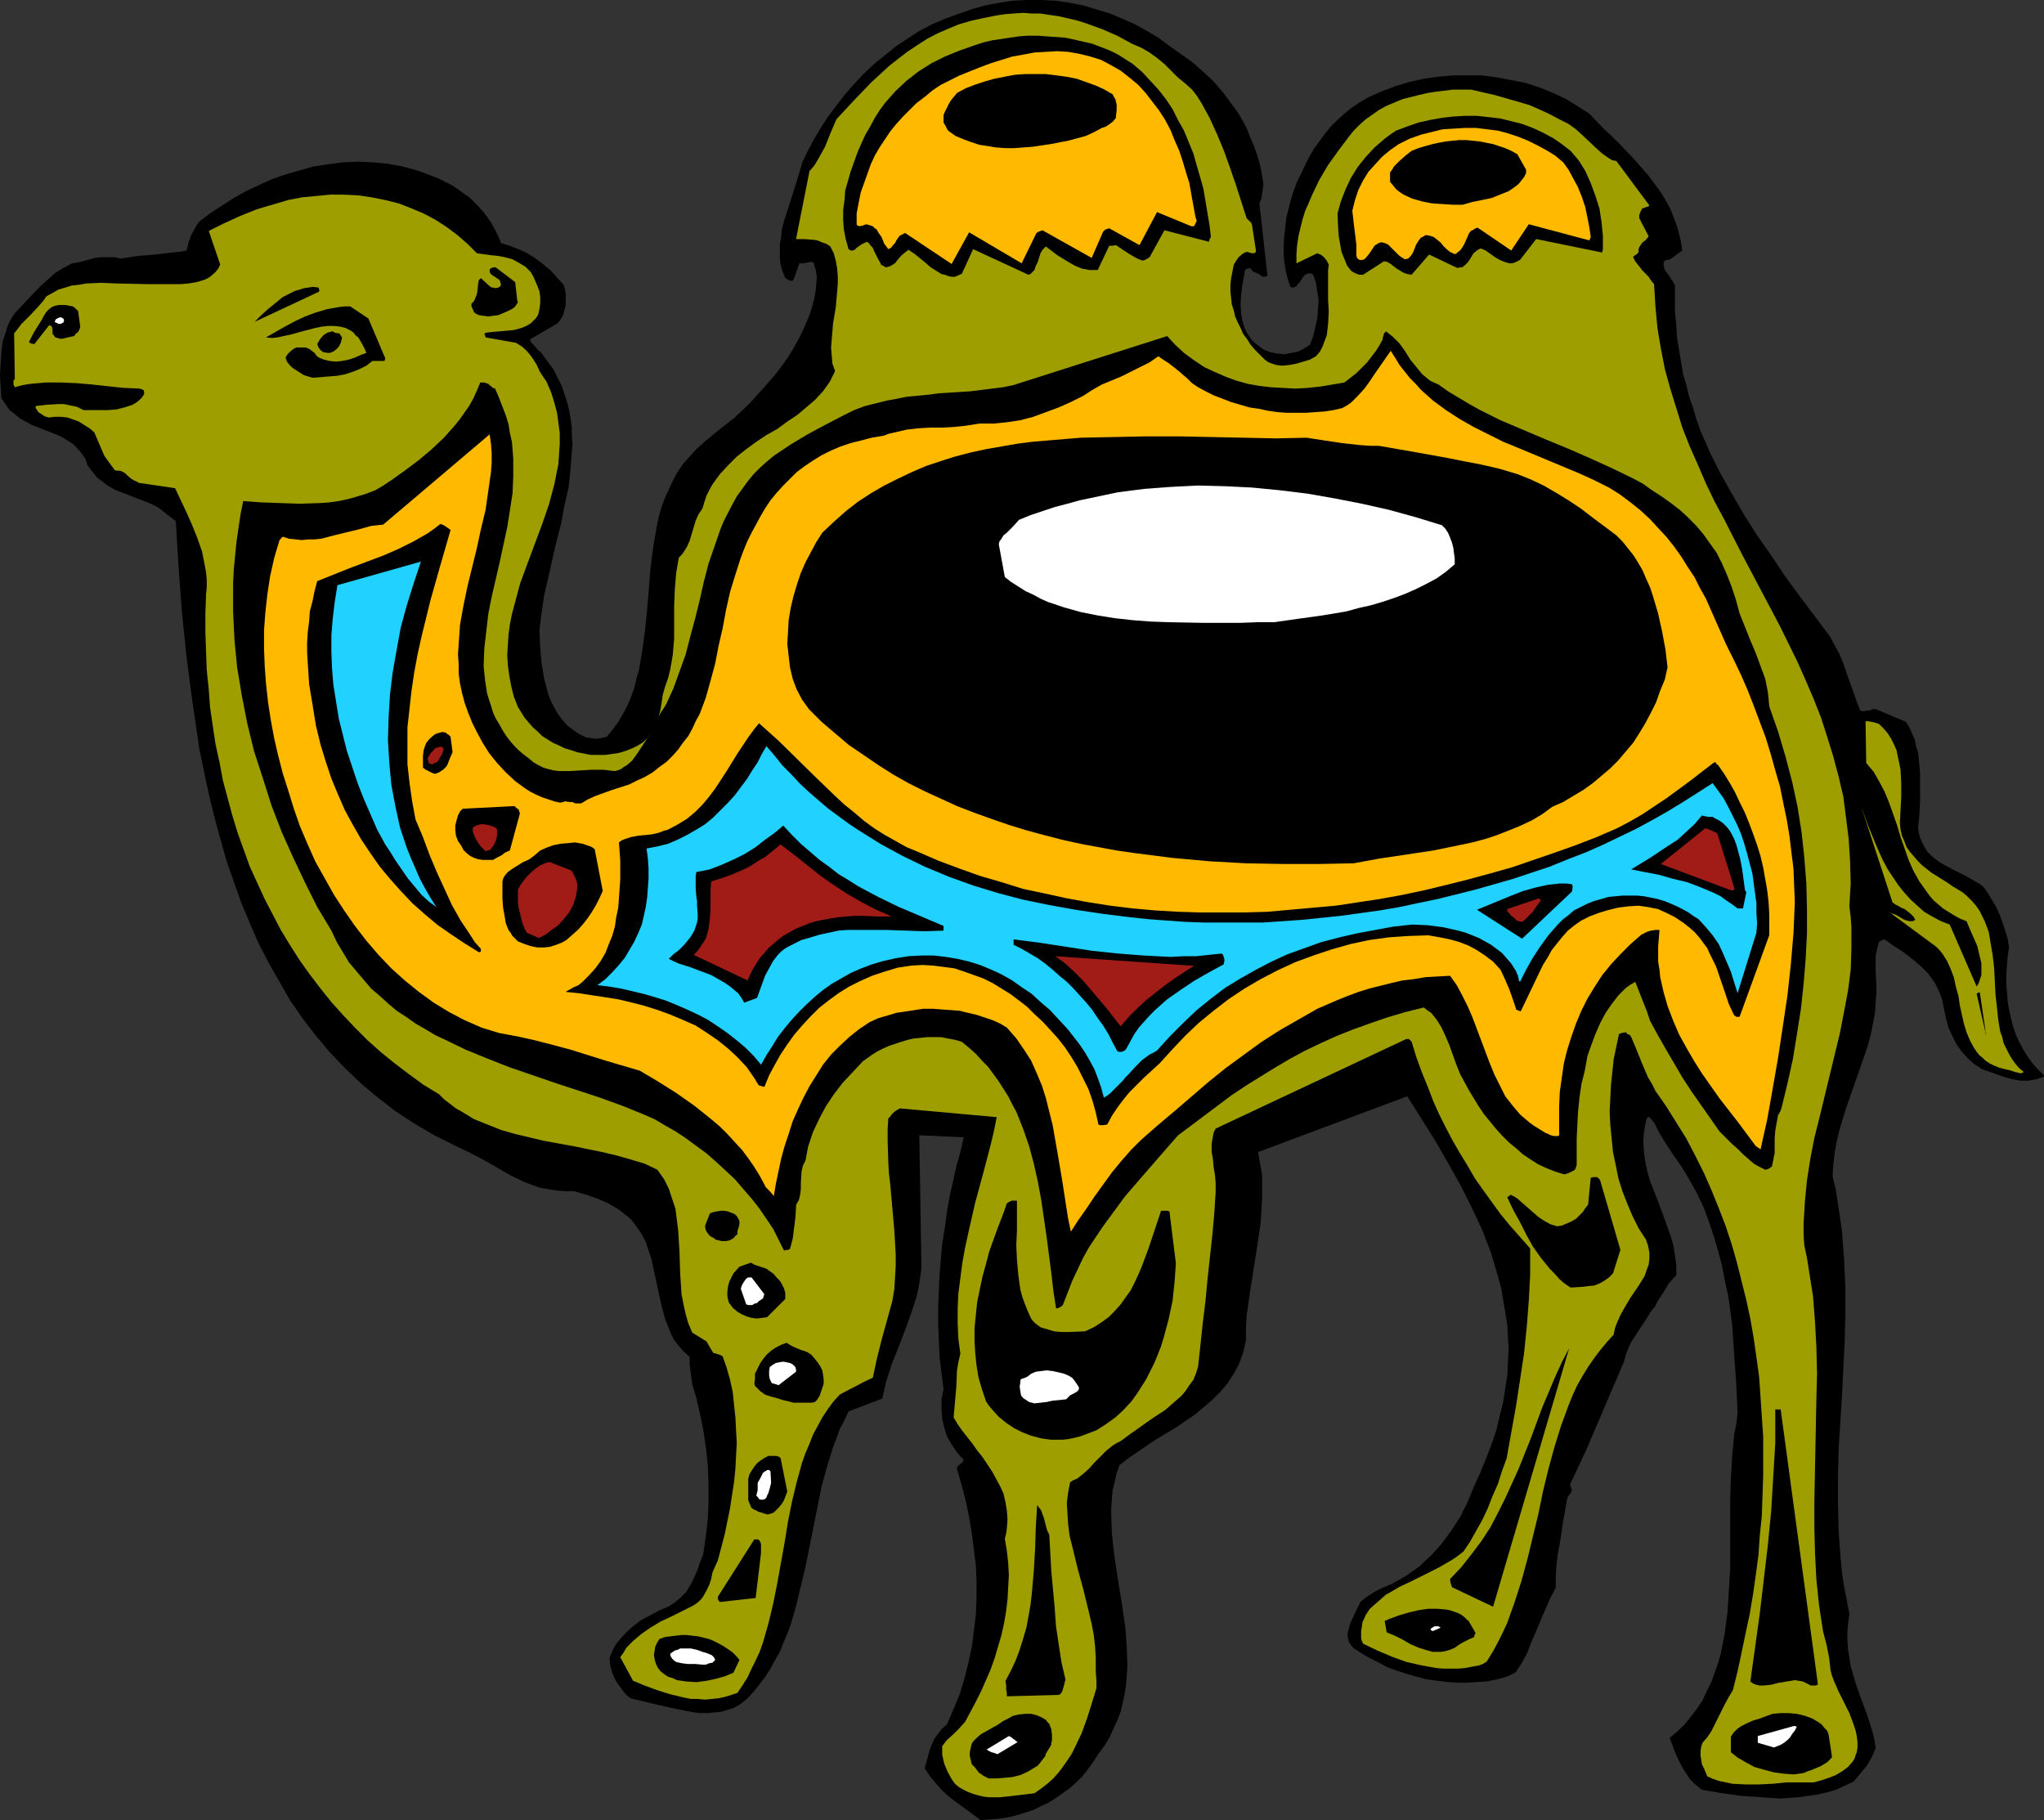
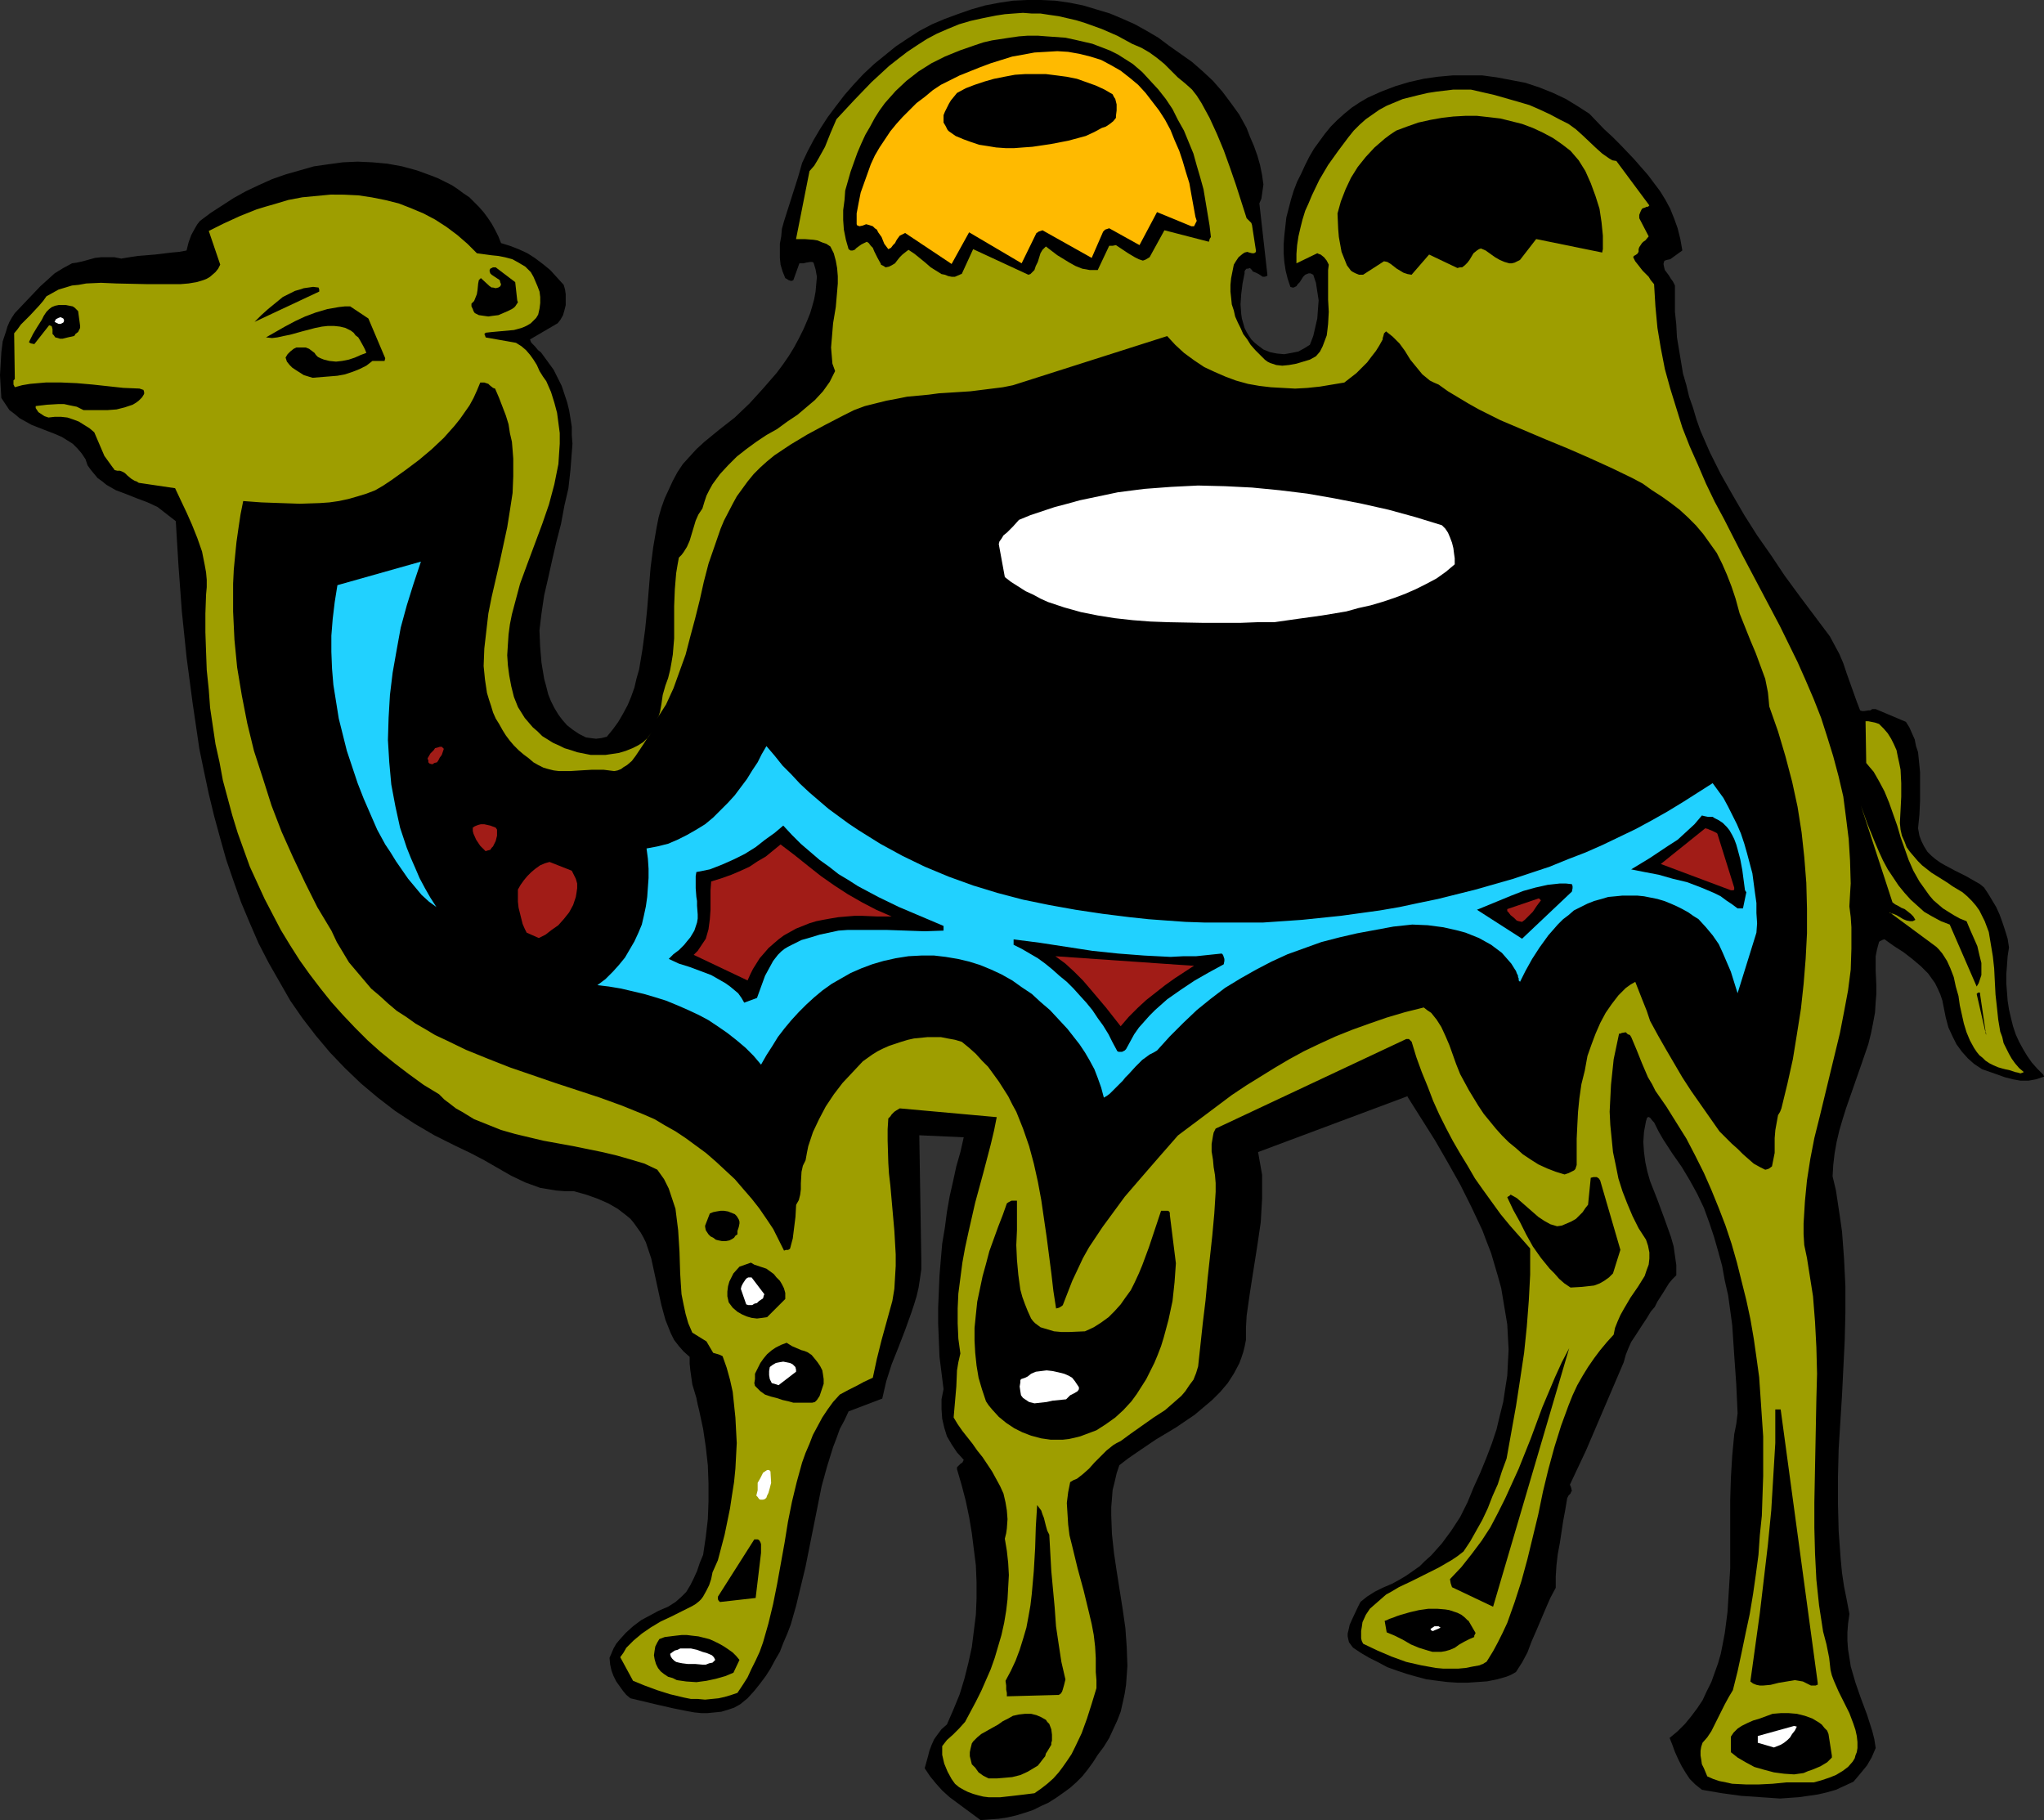
<svg xmlns="http://www.w3.org/2000/svg" xmlns:ns1="http://sodipodi.sourceforge.net/DTD/sodipodi-0.dtd" xmlns:ns2="http://www.inkscape.org/namespaces/inkscape" version="1.0" width="129.766mm" height="115.557mm" id="svg61" ns1:docname="Camel.wmf">
  <rect width="100%" height="100%" fill="#333333" stroke="none" />
  <ns1:namedview id="namedview61" pagecolor="#ffffff" bordercolor="#000000" borderopacity="0.25" ns2:showpageshadow="2" ns2:pageopacity="0.0" ns2:pagecheckerboard="0" ns2:deskcolor="#d1d1d1" ns2:document-units="mm" />
  <defs id="defs1">
    <pattern id="WMFhbasepattern" patternUnits="userSpaceOnUse" width="6" height="6" x="0" y="0" />
  </defs>
  <path style="fill:#000000;fill-opacity:1;fill-rule:evenodd;stroke:none" d="m 490.294,257.881 -1.454,-1.454 -1.293,-1.454 -1.131,-1.616 -0.97,-1.616 -0.97,-1.777 -0.808,-1.777 -0.646,-1.939 -0.485,-1.939 -0.485,-2.101 -0.323,-2.101 -0.162,-2.101 -0.162,-2.101 v -2.101 l 0.162,-2.101 0.162,-2.262 0.323,-2.101 -0.323,-2.101 -0.646,-2.101 -0.646,-1.939 -0.646,-1.777 -0.808,-1.777 -0.97,-1.616 -0.97,-1.616 -0.97,-1.454 -0.97,-0.808 -1.131,-0.646 -2.262,-1.293 -2.586,-1.293 -2.424,-1.293 -1.131,-0.646 -1.131,-0.808 -0.97,-0.808 -0.97,-0.969 -0.808,-1.293 -0.646,-1.293 -0.485,-1.293 -0.323,-1.777 0.323,-3.232 0.162,-3.393 v -3.393 -3.393 l -0.323,-3.232 -0.162,-1.616 -0.485,-1.454 -0.323,-1.616 -0.646,-1.454 -0.646,-1.454 -0.808,-1.293 -7.272,-3.07 h -0.808 l -0.485,0.323 h -0.485 l -0.97,0.162 h -0.485 l -0.485,-0.162 -0.808,-2.101 -0.808,-2.262 -0.808,-2.262 -0.808,-2.262 -0.808,-2.424 -0.97,-2.262 -1.131,-2.101 -1.131,-2.101 -7.272,-9.695 -3.555,-4.847 -3.232,-4.847 -3.394,-4.847 -3.07,-4.847 -2.909,-5.009 -2.747,-4.847 -2.586,-5.171 -2.262,-5.171 -0.97,-2.747 -0.808,-2.747 -0.97,-2.747 -0.646,-2.747 -0.808,-2.747 -0.485,-2.908 -0.485,-2.908 -0.485,-2.908 -0.162,-3.07 -0.323,-3.07 v -3.232 -3.07 l -0.485,-0.969 -0.485,-0.646 -0.485,-0.808 -0.485,-0.646 -0.485,-0.646 -0.162,-0.646 -0.162,-0.808 0.162,-0.646 0.162,-0.162 0.485,-0.162 0.808,-0.162 2.909,-2.101 -0.485,-2.747 -0.646,-2.585 -0.808,-2.262 -0.97,-2.424 -1.131,-2.101 -1.293,-2.101 -1.454,-1.939 -1.454,-1.939 -3.394,-3.878 -3.394,-3.555 -1.778,-1.777 -1.939,-1.777 -3.555,-3.716 -2.747,-1.777 -2.909,-1.777 -3.07,-1.454 -3.232,-1.293 -3.394,-1.131 -3.394,-0.646 -3.394,-0.646 -3.555,-0.485 h -3.555 -3.555 l -3.555,0.323 -3.394,0.485 -3.555,0.808 -3.232,0.969 -3.394,1.293 -3.232,1.454 -1.939,1.131 -1.939,1.293 -1.778,1.454 -1.616,1.454 -1.616,1.616 -1.454,1.777 -1.293,1.777 -1.293,1.777 -1.131,1.939 -0.97,1.939 -0.97,2.101 -0.97,1.939 -0.808,2.101 -0.646,2.101 -1.131,4.363 -0.485,4.363 -0.162,2.101 v 2.101 l 0.162,2.101 0.323,2.101 0.485,1.939 0.646,1.939 0.485,0.162 h 0.323 l 0.646,-0.323 0.323,-0.485 0.485,-0.485 0.808,-1.293 0.485,-0.485 0.808,-0.323 h 0.485 l 0.323,0.162 0.323,0.162 0.646,1.939 0.323,2.101 0.323,2.101 -0.162,2.101 -0.162,2.262 -0.485,2.101 -0.485,2.101 -0.808,2.101 -1.293,0.808 -1.454,0.808 -1.616,0.323 -1.778,0.323 -1.778,-0.162 -1.616,-0.323 -1.616,-0.646 -0.646,-0.485 -0.646,-0.485 -0.808,-0.646 -0.808,-0.808 -0.646,-0.969 -0.485,-0.808 -0.485,-0.969 -0.323,-1.131 -0.323,-1.131 -0.162,-1.131 -0.162,-2.262 0.162,-2.424 0.323,-2.585 0.485,-2.424 v -0.485 l 0.162,-0.323 0.323,-0.323 h 0.323 l 0.485,-0.162 0.162,0.162 0.323,0.323 0.162,0.323 0.808,0.323 0.646,0.323 0.485,0.323 0.485,0.323 h 0.162 0.323 l 0.485,-0.162 0.162,-0.162 -1.939,-17.289 0.485,-1.131 0.162,-1.131 0.162,-1.131 0.162,-1.131 -0.323,-2.262 -0.485,-2.424 -0.646,-2.262 -0.808,-2.262 -0.97,-2.262 -0.808,-2.101 -1.778,-3.232 -2.101,-2.908 -1.939,-2.585 -2.262,-2.585 -2.424,-2.262 -2.586,-2.262 -2.747,-1.939 -2.747,-1.939 -2.586,-1.939 -2.747,-1.616 -2.909,-1.616 -2.909,-1.293 -3.07,-1.293 -3.232,-0.969 -3.232,-0.969 -3.232,-0.646 -3.394,-0.485 L 249.833,0 h -3.394 l -3.394,0.162 -3.232,0.485 -3.394,0.646 -3.394,0.969 -3.232,1.131 -3.07,1.131 -3.07,1.293 -3.07,1.616 -2.747,1.777 -2.909,1.939 -2.586,2.101 -2.586,2.101 -2.586,2.424 -2.262,2.424 -2.262,2.585 -2.101,2.747 -1.939,2.585 -1.778,2.747 -1.616,2.747 -1.454,2.747 -1.293,2.747 -0.97,3.393 -2.262,7.109 -1.131,3.555 -0.485,1.777 -0.162,1.777 -0.323,1.777 v 1.777 1.616 l 0.162,1.616 0.485,1.616 0.646,1.616 0.323,0.162 0.485,0.323 0.485,0.162 h 0.323 l 0.323,-0.162 1.454,-4.039 h 0.97 l 0.646,-0.162 0.97,-0.162 h 0.485 l 0.323,0.162 0.485,1.616 0.323,1.777 -0.162,1.777 -0.162,1.777 -0.323,1.777 -0.485,1.777 -0.485,1.616 -0.646,1.616 -0.97,2.262 -1.131,2.262 -1.131,2.101 -1.293,2.101 -1.454,2.101 -1.454,1.939 -3.232,3.716 -3.232,3.555 -3.555,3.393 -3.717,2.908 -3.555,2.908 -1.939,1.777 -1.616,1.777 -1.616,1.777 -1.293,1.939 -1.131,2.101 -0.97,2.101 -0.97,2.101 -0.808,2.262 -0.646,2.262 -0.485,2.424 -0.808,4.686 -0.646,5.009 -0.808,9.856 -0.485,4.847 -0.646,4.847 -0.808,4.847 -0.646,2.262 -0.485,2.101 -0.808,2.262 -0.808,1.939 -1.131,2.101 -1.131,1.939 -1.293,1.777 -1.454,1.777 -1.293,0.323 -1.293,0.162 -1.293,-0.162 -1.131,-0.162 -1.616,-0.808 -1.454,-0.969 -1.454,-1.131 -1.131,-1.293 -0.97,-1.293 -0.97,-1.616 -0.808,-1.616 -0.646,-1.616 -0.485,-1.939 -0.485,-1.777 -0.646,-3.878 -0.323,-3.878 -0.162,-3.878 0.485,-4.039 0.646,-4.363 0.97,-4.201 0.97,-4.363 0.97,-4.201 1.131,-4.363 0.808,-4.363 0.97,-4.201 0.485,-4.363 0.323,-4.201 0.162,-2.101 -0.162,-2.101 v -1.939 l -0.323,-2.101 -0.323,-1.939 -0.485,-1.939 -0.646,-1.939 -0.646,-1.939 -0.97,-1.939 -0.97,-1.939 -1.293,-1.777 -1.293,-1.777 -0.485,-0.646 -0.646,-0.485 -0.808,-0.969 -0.808,-0.808 -0.162,-0.323 -0.162,-0.485 6.626,-3.878 0.646,-0.808 0.646,-1.131 0.323,-1.131 0.323,-1.293 V 71.903 70.61 l -0.162,-1.131 -0.323,-1.131 -1.616,-1.777 -1.616,-1.777 -1.778,-1.454 -1.939,-1.454 -1.778,-1.131 -2.101,-0.969 -2.101,-0.808 -2.101,-0.646 -0.646,-1.616 -0.808,-1.616 -0.808,-1.454 -0.97,-1.454 -0.97,-1.293 -1.131,-1.293 -1.131,-1.131 -1.131,-1.131 -1.454,-0.969 -1.293,-0.969 -1.454,-0.969 -3.232,-1.616 -1.616,-0.646 -3.555,-1.293 -3.555,-0.969 -3.555,-0.646 -3.555,-0.323 -3.555,-0.162 -3.555,0.162 -3.555,0.485 -3.394,0.485 -3.394,0.969 -3.394,0.969 -3.232,1.131 -3.232,1.454 -3.07,1.454 -2.909,1.616 -2.747,1.777 -2.747,1.777 -2.586,1.939 -0.646,0.808 -0.485,0.808 -0.97,1.777 -0.646,1.777 -0.485,1.939 -1.778,0.323 -1.778,0.162 -4.04,0.485 -4.04,0.323 -2.101,0.323 -1.939,0.323 -1.616,-0.323 h -1.616 -1.616 l -1.454,0.162 -2.909,0.808 -1.454,0.323 -1.131,0.162 -2.101,1.131 -2.101,1.293 -1.778,1.616 L 9.696,68.671 6.464,72.064 3.555,75.134 2.909,76.104 2.262,77.235 1.778,78.366 1.454,79.497 0.646,81.921 0.323,84.506 0.162,87.253 0,90 l 0.162,2.747 0.162,2.747 0.97,1.454 0.97,1.454 1.293,0.969 1.131,0.969 1.454,0.808 1.454,0.808 2.909,1.131 2.909,1.131 1.454,0.646 1.293,0.808 1.293,0.808 1.131,1.131 0.97,1.131 0.97,1.454 0.485,1.454 0.808,1.131 0.808,0.969 0.808,0.969 1.131,0.808 0.97,0.808 2.262,1.293 2.586,0.969 2.424,0.969 2.586,0.969 2.424,1.131 4.363,3.393 0.646,10.664 0.808,10.987 1.131,10.987 1.454,10.987 0.808,5.494 0.808,5.494 1.131,5.494 1.131,5.332 1.293,5.332 1.454,5.332 1.454,5.171 1.778,5.171 1.778,5.009 2.101,5.009 2.101,4.847 2.424,4.686 2.586,4.524 2.586,4.524 2.909,4.201 3.232,4.201 3.394,4.039 3.555,3.716 3.878,3.716 4.04,3.393 4.202,3.232 4.686,3.07 4.686,2.747 2.586,1.293 2.586,1.293 3.394,1.616 3.394,1.777 6.464,3.716 3.394,1.616 1.778,0.646 1.778,0.646 1.939,0.323 1.939,0.323 2.101,0.162 h 2.101 l 2.909,0.808 2.747,0.969 2.586,1.131 2.262,1.293 2.101,1.616 0.97,0.808 0.808,0.969 0.808,1.131 0.808,1.131 0.646,1.131 0.646,1.293 0.646,1.939 0.646,1.939 0.808,3.716 0.808,3.716 0.808,3.716 0.97,3.555 0.646,1.616 0.646,1.616 0.808,1.616 1.131,1.454 1.131,1.293 1.454,1.293 v 1.616 l 0.162,1.616 0.485,3.393 0.97,3.232 0.323,1.616 0.323,1.293 0.97,4.524 0.646,4.363 0.485,4.363 0.162,4.363 v 4.363 l -0.162,4.201 -0.485,4.201 -0.646,4.363 -0.808,1.939 -0.646,1.939 -0.808,1.777 -0.808,1.616 -0.97,1.616 -1.293,1.293 -1.293,1.131 -1.778,1.131 -2.262,0.969 -2.101,1.131 -2.101,1.131 -1.939,1.454 -1.778,1.616 -1.454,1.616 -0.808,0.969 -0.646,1.131 -0.485,1.131 -0.485,1.131 0.162,1.616 0.323,1.454 0.485,1.293 0.646,1.293 0.808,1.131 0.808,1.131 0.808,0.969 0.97,0.808 6.787,1.616 3.555,0.808 3.232,0.646 1.778,0.323 1.616,0.162 h 1.616 l 1.616,-0.162 1.616,-0.162 1.616,-0.485 1.454,-0.485 1.454,-0.808 1.778,-1.454 1.616,-1.777 1.293,-1.616 1.454,-1.939 1.131,-1.777 1.131,-2.101 1.131,-1.939 0.808,-2.101 0.97,-2.262 0.808,-2.101 1.293,-4.524 1.131,-4.686 1.131,-4.686 1.939,-9.695 0.97,-4.847 0.97,-4.847 1.293,-4.686 1.454,-4.686 0.808,-2.101 0.808,-2.262 1.131,-2.101 0.97,-2.101 8.08,-3.07 0.485,-2.101 0.485,-2.101 1.293,-4.039 1.616,-4.039 1.616,-4.201 1.454,-4.039 0.646,-1.939 0.646,-2.101 0.485,-2.101 0.323,-2.101 0.323,-2.262 v -2.101 l -0.485,-30.054 10.666,0.485 -0.808,3.555 -0.97,3.393 -0.808,3.716 -0.808,3.555 -0.646,3.716 -0.485,3.716 -0.646,3.878 -0.323,3.716 -0.323,3.878 -0.162,3.878 -0.162,3.878 v 3.878 l 0.162,3.878 0.162,4.039 0.485,3.878 0.485,3.878 -0.485,2.424 v 2.424 l 0.162,2.262 0.485,2.101 0.646,2.101 1.131,1.939 1.293,1.939 1.616,1.777 -0.162,0.323 -0.162,0.323 -0.485,0.323 -0.485,0.485 -0.323,0.323 v 0.485 l 1.131,3.878 0.97,3.716 0.808,3.878 0.646,3.878 0.485,3.878 0.485,3.878 0.162,4.039 v 3.878 l -0.162,3.878 -0.485,3.878 -0.485,3.878 -0.808,3.716 -0.97,3.878 -1.131,3.716 -1.454,3.555 -1.616,3.716 -1.293,1.131 -0.97,1.293 -0.808,1.131 -0.646,1.454 -0.485,1.293 -0.323,1.293 -0.808,2.908 1.293,1.939 1.454,1.777 1.454,1.616 1.778,1.616 3.717,2.747 3.717,2.747 2.101,-0.162 2.262,-0.162 2.101,-0.323 2.101,-0.485 2.101,-0.646 1.939,-0.646 1.939,-0.969 1.778,-0.808 1.778,-1.131 1.616,-1.131 1.778,-1.293 1.454,-1.293 1.454,-1.454 1.293,-1.616 1.293,-1.777 1.131,-1.777 1.454,-1.939 1.293,-2.101 0.97,-2.101 0.97,-2.101 0.808,-2.101 0.485,-2.101 0.485,-2.262 0.323,-2.101 0.162,-2.262 0.162,-2.262 -0.162,-4.524 -0.323,-4.524 -0.646,-4.524 -1.454,-9.21 -0.646,-4.363 -0.485,-4.524 -0.162,-4.363 v -2.101 l 0.162,-1.939 0.162,-2.101 0.485,-1.939 0.485,-2.101 0.646,-1.939 2.101,-1.616 2.101,-1.454 4.525,-3.07 4.848,-2.908 4.525,-3.07 2.101,-1.777 2.101,-1.777 1.939,-1.939 1.778,-2.101 1.454,-2.262 1.293,-2.424 0.485,-1.293 0.485,-1.454 0.323,-1.293 0.323,-1.616 v -2.908 l 0.162,-2.908 0.808,-5.655 1.778,-11.311 0.808,-5.494 0.162,-2.908 0.162,-2.747 v -2.747 -2.908 l -0.485,-2.747 -0.485,-2.747 35.875,-13.411 v 0.162 l 6.626,10.503 3.07,5.332 2.909,5.171 2.747,5.494 2.586,5.494 0.97,2.585 1.131,2.908 0.808,2.747 0.808,2.747 0.808,2.908 0.485,2.908 0.485,2.908 0.485,2.908 0.162,3.07 0.162,2.908 -0.162,3.07 -0.162,3.232 -0.485,3.07 -0.485,3.232 -0.808,3.232 -0.808,3.393 -1.131,3.393 -1.293,3.393 -1.454,3.555 -1.616,3.555 -1.454,3.555 -1.778,3.555 -2.101,3.232 -2.262,3.07 -1.293,1.454 -1.293,1.454 -1.454,1.293 -1.293,1.293 -1.616,1.131 -1.616,1.131 -1.616,0.969 -1.778,0.969 -2.262,0.969 -1.939,0.969 -1.778,1.131 -1.616,1.293 -0.646,1.293 -1.293,2.747 -0.646,1.454 -0.323,1.454 -0.162,0.646 v 0.646 l 0.162,0.808 0.162,0.646 0.485,0.646 0.485,0.646 1.939,1.293 1.939,1.131 2.262,1.131 2.101,1.131 2.262,0.808 2.424,0.808 2.262,0.646 2.424,0.646 2.424,0.323 2.586,0.323 2.424,0.162 h 2.424 l 2.424,-0.162 2.262,-0.162 2.424,-0.485 2.262,-0.646 0.808,-0.323 0.323,-0.162 0.323,-0.162 0.808,-0.485 1.454,-2.262 1.293,-2.424 0.97,-2.585 1.131,-2.585 2.262,-5.332 1.131,-2.585 1.293,-2.424 v -2.747 l 0.162,-2.585 0.323,-2.747 0.485,-2.585 0.808,-5.332 0.485,-2.585 0.485,-2.908 0.323,-0.646 0.485,-0.485 0.162,-0.485 h 0.162 l -0.162,-0.808 -0.162,-0.485 -0.162,-0.323 3.878,-8.241 9.05,-21.167 0.485,-1.777 0.646,-1.616 0.646,-1.454 0.97,-1.454 1.778,-2.747 0.97,-1.454 0.97,-1.616 0.97,-1.131 0.646,-1.293 1.454,-2.262 1.293,-2.101 0.808,-0.969 0.97,-0.969 v -2.424 l -0.323,-2.262 -0.323,-2.262 -0.646,-2.262 -0.808,-2.262 -0.808,-2.262 -1.616,-4.363 -1.778,-4.524 -0.646,-2.262 -0.485,-2.262 -0.323,-2.424 -0.162,-2.424 0.162,-2.424 0.485,-2.585 0.162,-0.485 v -0.162 l 0.323,-0.323 h 0.162 l 0.323,0.162 0.646,0.808 0.323,0.323 0.162,0.323 0.97,1.939 1.131,1.939 2.101,3.232 2.262,3.232 1.939,3.232 1.778,3.232 1.616,3.393 1.293,3.555 1.131,3.393 0.97,3.393 0.97,3.555 0.646,3.555 0.808,3.555 0.97,7.109 0.485,7.271 0.485,6.948 0.323,6.948 -0.323,2.585 -0.485,2.424 -0.485,5.171 -0.323,5.332 -0.162,5.332 v 5.494 5.332 5.494 l -0.323,5.332 -0.323,5.171 -0.646,5.009 -0.485,2.585 -0.485,2.424 -0.646,2.262 -0.808,2.262 -0.808,2.262 -1.131,2.262 -0.97,2.101 -1.293,1.939 -1.454,1.939 -1.454,1.777 -1.778,1.777 -1.939,1.616 0.646,1.616 0.646,1.777 0.808,1.777 0.808,1.616 0.97,1.616 0.97,1.454 1.293,1.293 1.616,1.293 4.686,0.808 4.686,0.646 4.686,0.323 4.686,0.323 2.262,-0.162 2.262,-0.162 2.262,-0.323 2.262,-0.323 2.101,-0.485 2.262,-0.646 2.101,-0.969 2.101,-0.969 0.97,-1.131 0.808,-0.969 1.454,-1.777 1.131,-1.939 0.485,-1.131 0.485,-1.131 -0.323,-2.101 -0.485,-1.939 -1.293,-4.039 -1.454,-3.878 -1.293,-3.716 -1.131,-3.878 -0.323,-2.101 -0.323,-1.939 -0.162,-2.101 v -2.101 l 0.162,-2.101 0.323,-2.262 -0.646,-3.393 -0.646,-3.232 -0.485,-3.232 -0.323,-3.393 -0.485,-6.625 -0.162,-6.463 v -6.625 l 0.162,-6.625 0.808,-12.926 0.646,-13.088 0.162,-6.625 v -6.463 l -0.323,-6.625 -0.485,-6.463 -0.485,-3.393 -0.485,-3.232 -0.485,-3.232 -0.808,-3.393 0.162,-2.747 0.323,-2.747 0.485,-2.747 0.646,-2.747 0.808,-2.747 0.808,-2.585 3.555,-10.18 1.778,-5.171 0.646,-2.585 0.485,-2.424 0.485,-2.585 0.162,-2.585 0.162,-1.939 v -1.939 l -0.162,-3.555 v -1.777 -1.777 l 0.323,-1.616 0.485,-1.777 0.162,-0.162 0.323,-0.162 0.323,-0.162 0.485,-0.162 2.262,1.616 2.262,1.454 2.101,1.616 2.101,1.777 1.778,1.777 0.808,1.131 0.808,1.131 0.646,1.293 0.646,1.454 0.485,1.454 0.323,1.616 0.485,2.424 0.646,2.424 0.97,2.101 0.97,1.939 1.293,1.777 1.454,1.616 1.454,1.293 1.939,1.293 3.717,1.293 1.778,0.646 1.939,0.485 1.778,0.323 h 1.939 l 1.778,-0.323 0.97,-0.323 0.97,-0.323 z" id="path1" />
  <path style="fill:#9e9e00;fill-opacity:1;fill-rule:evenodd;stroke:none" d="m 485.607,257.235 -1.131,-0.969 -0.97,-1.131 -0.808,-1.131 -0.646,-1.131 -0.646,-1.293 -0.646,-1.293 -0.323,-1.454 -0.485,-1.293 -0.485,-2.908 -0.323,-3.07 -0.323,-2.908 -0.162,-3.07 -0.162,-3.232 -0.323,-2.908 -0.485,-2.908 -0.485,-2.908 -0.485,-1.293 -0.485,-1.293 -0.646,-1.293 -0.646,-1.293 -0.808,-1.131 -0.97,-1.131 -1.131,-1.131 -1.131,-0.969 -2.424,-1.454 -1.131,-0.808 -1.293,-0.808 -2.586,-1.616 -2.262,-1.777 -0.97,-0.969 -0.97,-1.131 -0.97,-1.131 -0.808,-1.131 -0.485,-1.293 -0.646,-1.454 -0.323,-1.454 -0.162,-1.616 0.162,-3.07 0.162,-3.232 v -3.232 l -0.162,-3.232 -0.323,-1.616 -0.323,-1.454 -0.323,-1.616 -0.646,-1.454 -0.646,-1.293 -0.808,-1.293 -0.97,-1.131 -1.131,-1.131 -0.97,-0.323 -0.808,-0.162 -0.808,-0.162 h -0.646 l 0.162,10.018 0.808,0.969 0.97,1.131 1.293,2.262 1.293,2.424 1.131,2.747 1.939,5.494 0.808,2.747 1.939,5.494 1.131,2.585 1.454,2.585 1.616,2.262 0.808,1.131 0.97,1.131 1.131,0.969 1.131,0.969 1.293,0.808 1.293,0.808 1.454,0.808 1.616,0.646 0.808,1.939 1.778,4.039 0.485,2.101 0.485,1.939 v 0.969 0.969 0.969 l -0.323,0.969 -0.323,0.969 -0.485,0.808 -6.464,-14.865 -2.101,-0.808 -2.101,-1.131 -1.939,-1.131 -1.616,-1.454 -1.616,-1.454 -1.454,-1.616 -1.454,-1.777 -1.293,-1.939 -1.293,-1.939 -1.131,-2.101 -0.97,-2.101 -0.97,-2.262 -1.778,-4.363 -1.616,-4.524 7.595,23.267 0.646,0.485 0.646,0.323 0.808,0.485 0.808,0.323 0.646,0.485 0.808,0.646 0.646,0.646 0.485,0.808 -0.646,0.323 h -0.646 l -0.808,-0.162 -0.808,-0.323 -1.616,-0.969 -0.808,-0.323 -0.808,-0.162 v -0.162 l 11.15,8.241 0.646,0.646 0.808,0.969 1.131,1.777 0.808,1.777 0.808,2.101 0.485,2.262 0.646,2.262 0.323,2.262 0.97,4.363 0.646,2.101 0.808,1.939 0.97,1.777 0.646,0.969 0.646,0.808 0.808,0.646 0.646,0.646 0.97,0.646 0.97,0.485 1.131,0.485 1.131,0.323 0.646,0.162 0.808,0.162 1.454,0.485 0.808,0.162 0.485,0.162 0.485,-0.162 z" id="path2" />
  <path style="fill:#000000;fill-opacity:1;fill-rule:evenodd;stroke:none" d="m 476.396,247.217 -1.293,-8.725 v -0.323 h -0.162 -0.323 l -0.323,0.323 2.262,9.856 v -0.485 l -0.162,-0.323 z" id="path3" />
  <path style="fill:#9e9e00;fill-opacity:1;fill-rule:evenodd;stroke:none" d="m 443.753,217.486 0.162,-2.908 0.162,-2.585 -0.162,-5.494 -0.323,-5.171 -0.646,-5.171 -0.646,-5.009 -1.131,-4.847 -1.293,-4.847 -1.454,-4.686 -1.454,-4.524 -1.778,-4.524 -1.939,-4.524 -1.939,-4.363 -4.202,-8.564 -4.525,-8.564 -4.525,-8.564 -4.363,-8.564 -2.262,-4.201 -2.101,-4.363 -1.939,-4.524 -1.939,-4.363 -1.778,-4.524 -1.454,-4.686 -1.454,-4.686 -1.293,-4.686 -0.97,-5.009 -0.808,-4.847 -0.485,-5.171 -0.323,-5.332 -0.808,-0.969 -0.485,-0.808 -1.454,-1.454 -1.131,-1.454 -0.646,-0.808 -0.485,-0.969 0.162,-0.323 0.323,-0.162 0.485,-0.323 0.323,-0.485 v -0.646 l 0.162,-0.485 0.646,-0.969 0.323,-0.323 0.485,-0.323 0.808,-0.969 -2.262,-4.363 v -0.808 l 0.323,-0.808 0.323,-0.646 0.323,-0.162 0.485,-0.162 v 0 l 0.323,-0.162 h 0.323 l 0.323,-0.323 -7.918,-10.664 -0.97,-0.162 -0.808,-0.485 -1.616,-1.131 -1.616,-1.454 -3.07,-2.908 -1.616,-1.454 -1.778,-1.293 -0.97,-0.485 -0.97,-0.485 -2.424,-1.293 -2.424,-1.131 -2.586,-1.131 -2.747,-0.808 -5.656,-1.616 -5.656,-1.293 h -4.202 l -4.04,0.485 -2.101,0.323 -2.101,0.485 -1.939,0.485 -1.939,0.485 -1.939,0.808 -1.939,0.808 -1.778,0.969 -1.616,1.131 -1.616,1.131 -1.454,1.293 -1.454,1.454 -1.293,1.616 -2.424,3.232 -2.424,3.393 -2.101,3.555 -1.778,3.716 -0.808,1.939 -0.808,1.777 -0.646,2.101 -0.485,1.939 -0.485,2.101 -0.323,2.101 -0.162,2.101 v 2.262 l 5.01,-2.424 0.323,0.162 0.485,0.162 0.808,0.646 0.646,0.808 0.485,0.969 -0.162,1.293 v 1.454 2.747 2.908 l 0.162,2.908 -0.162,2.908 -0.162,1.454 -0.162,1.293 -0.485,1.293 -0.485,1.293 -0.646,1.293 -0.97,1.131 -1.454,0.808 -1.616,0.485 -1.616,0.485 -1.778,0.323 -1.616,0.162 -1.454,-0.162 -1.454,-0.485 -0.646,-0.323 -0.646,-0.485 -1.131,-1.131 -1.131,-1.131 -1.131,-1.293 -0.808,-1.293 -0.97,-1.293 -0.646,-1.454 -0.646,-1.293 -0.646,-1.454 -0.323,-1.454 -0.485,-1.454 -0.162,-1.616 -0.162,-1.454 v -1.616 l 0.162,-1.616 0.323,-1.616 0.323,-1.616 0.485,-0.808 0.646,-0.969 0.97,-0.808 0.485,-0.323 0.646,-0.162 0.485,0.162 0.646,0.162 h 0.485 l 0.323,-0.162 0.162,-0.323 -0.97,-6.302 -0.162,-0.485 -0.323,-0.323 -0.485,-0.485 -0.323,-0.323 -2.586,-8.079 -1.454,-4.201 -1.454,-4.039 -1.616,-3.878 -1.778,-3.878 -1.939,-3.555 -1.131,-1.777 -1.131,-1.454 -1.616,-1.454 -1.778,-1.454 -3.232,-3.232 -1.778,-1.454 -1.778,-1.293 -1.939,-1.131 -2.262,-0.969 -3.555,-1.939 -3.717,-1.616 -4.04,-1.454 -2.101,-0.646 -2.101,-0.485 -2.101,-0.485 -2.262,-0.323 -2.101,-0.323 h -2.101 l -2.101,-0.162 -2.262,0.162 -2.101,0.162 -2.101,0.323 -3.232,0.646 -2.909,0.646 -2.747,0.808 -2.747,1.131 -2.586,1.131 -2.424,1.293 -2.262,1.454 -2.424,1.616 -2.101,1.616 -2.262,1.777 -2.101,1.939 -2.101,1.939 -4.202,4.363 -4.202,4.524 -1.454,3.393 -1.293,3.232 -0.808,1.454 -0.808,1.454 -0.97,1.616 -1.131,1.293 -3.232,16.32 v 0 h 2.101 l 2.101,0.162 0.97,0.162 1.131,0.485 0.97,0.323 0.97,0.646 0.808,1.616 0.485,1.777 0.323,1.777 0.162,1.939 v 1.777 l -0.162,1.939 -0.323,3.716 -0.646,3.878 -0.323,3.878 -0.162,1.939 0.162,1.939 0.162,1.939 0.646,1.777 -0.646,1.293 -0.646,1.293 -0.808,1.131 -0.808,1.131 -1.939,2.101 -2.101,1.777 -2.101,1.777 -2.424,1.616 -2.424,1.777 -2.586,1.454 -2.424,1.616 -2.424,1.777 -2.262,1.777 -2.101,2.101 -1.939,2.101 -1.778,2.424 -0.808,1.454 -0.646,1.293 -0.485,1.454 -0.485,1.616 -0.97,1.454 -0.646,1.454 -0.485,1.616 -0.485,1.616 -0.485,1.616 -0.646,1.454 -0.808,1.293 -0.485,0.646 -0.646,0.646 -0.323,1.777 -0.323,1.939 -0.323,3.878 -0.162,4.039 v 3.878 3.878 l -0.323,3.878 -0.323,1.939 -0.323,1.777 -0.485,1.939 -0.646,1.777 -0.323,1.131 -0.323,1.131 -0.323,2.262 -0.323,1.777 -0.323,0.969 -0.485,0.808 1.131,-1.777 1.131,-1.777 1.778,-3.878 1.454,-4.039 1.454,-4.039 1.131,-4.363 1.131,-4.201 1.131,-4.524 0.97,-4.363 1.131,-4.363 1.454,-4.201 1.454,-4.201 0.808,-1.939 2.101,-4.039 0.97,-1.777 1.293,-1.777 1.293,-1.777 1.454,-1.777 1.616,-1.616 1.616,-1.454 1.778,-1.454 3.878,-2.585 4.04,-2.424 4.202,-2.262 4.363,-2.262 2.586,-1.293 2.586,-0.969 2.586,-0.646 2.586,-0.646 2.586,-0.485 2.424,-0.485 5.171,-0.485 2.424,-0.323 2.586,-0.162 5.01,-0.323 5.171,-0.646 2.586,-0.323 2.424,-0.485 37.006,-11.795 1.939,2.101 2.101,1.939 2.424,1.777 2.424,1.616 2.424,1.131 2.586,1.131 2.586,0.969 2.909,0.808 2.747,0.485 2.747,0.323 2.909,0.162 2.909,0.162 2.909,-0.162 3.07,-0.323 2.909,-0.485 2.909,-0.485 1.454,-1.131 1.454,-1.131 1.293,-1.293 1.293,-1.293 0.97,-1.293 1.131,-1.454 0.808,-1.293 0.808,-1.454 v -0.323 l 0.162,-0.485 0.162,-0.646 0.485,-0.485 0.808,0.646 0.808,0.646 1.616,1.616 1.293,1.777 1.293,2.101 1.454,1.777 1.454,1.777 0.808,0.646 0.97,0.808 0.97,0.485 1.131,0.485 2.262,1.616 2.424,1.454 2.424,1.454 2.586,1.454 5.171,2.585 5.333,2.262 5.333,2.262 5.494,2.262 5.171,2.262 5.333,2.424 5.01,2.424 2.424,1.293 2.262,1.616 2.262,1.454 2.262,1.616 2.101,1.616 1.939,1.777 1.939,1.939 1.778,2.101 1.616,2.262 1.616,2.262 1.293,2.585 1.131,2.585 1.131,2.908 0.97,2.908 0.97,3.555 1.293,3.232 1.293,3.232 1.293,3.07 1.131,3.07 1.131,3.07 0.323,1.616 0.323,1.616 0.162,1.616 0.162,1.777 2.101,5.978 1.778,5.978 1.616,6.14 1.293,5.978 0.97,6.14 0.646,5.978 0.485,6.14 0.162,6.14 v 5.978 l -0.323,6.14 -0.485,5.978 -0.646,5.978 -0.97,6.14 -0.97,5.978 -1.293,5.817 -1.454,5.978 -0.323,0.808 -0.485,0.808 -0.323,1.777 -0.323,1.777 -0.162,1.939 v 1.777 1.777 l -0.323,1.616 -0.323,1.616 -0.646,0.485 -0.323,0.162 -0.646,0.162 -1.293,-0.646 -1.454,-0.808 -1.293,-1.131 -1.293,-1.131 -1.293,-1.293 -1.454,-1.293 -2.909,-2.908 -2.262,-3.232 -2.262,-3.232 -2.262,-3.232 -2.101,-3.232 -3.878,-6.625 -1.939,-3.393 -1.939,-3.555 -0.808,-2.424 -0.97,-2.424 -1.778,-4.524 -1.131,0.646 -1.131,0.808 -1.778,1.777 -1.616,2.101 -1.454,2.101 -1.293,2.424 -1.131,2.585 -0.97,2.585 -0.97,2.747 -0.646,3.555 -0.808,3.232 -0.485,3.393 -0.323,3.232 -0.162,3.07 -0.162,3.393 v 6.302 l -0.162,0.485 -0.162,0.485 -0.323,0.323 -0.323,0.162 -0.97,0.485 -0.97,0.323 -2.101,-0.646 -2.101,-0.808 -2.101,-0.969 -1.778,-1.131 -1.939,-1.293 -1.616,-1.454 -1.778,-1.454 -1.616,-1.616 -1.454,-1.616 -1.454,-1.777 -1.454,-1.777 -1.293,-1.939 -2.262,-3.716 -2.101,-3.878 -0.97,-2.424 -0.808,-2.262 -0.808,-2.262 -0.97,-2.262 -0.97,-2.101 -1.131,-1.777 -0.646,-0.808 -0.646,-0.808 -0.97,-0.646 -0.808,-0.646 -4.525,1.131 -4.363,1.293 -4.202,1.454 -4.04,1.454 -4.04,1.616 -3.878,1.777 -3.717,1.777 -3.555,1.939 -3.555,2.101 -3.394,2.101 -3.394,2.101 -3.394,2.262 -6.464,4.847 -6.464,4.847 -2.262,2.585 -2.262,2.585 -4.202,4.847 -4.04,4.686 -3.555,4.847 -1.778,2.424 -1.616,2.424 -1.616,2.424 -1.454,2.585 -1.293,2.747 -1.293,2.747 -1.131,2.908 -1.131,2.908 -0.162,0.162 -0.485,0.323 -0.323,0.162 -0.646,0.162 -0.646,-4.201 -0.485,-4.201 -1.131,-8.725 -1.293,-8.887 -0.808,-4.363 -0.97,-4.363 -1.131,-4.201 -1.454,-4.201 -1.616,-4.039 -0.97,-1.777 -0.97,-1.939 -1.131,-1.777 -1.131,-1.777 -1.293,-1.777 -1.293,-1.777 -1.454,-1.454 -1.454,-1.616 -1.616,-1.454 -1.778,-1.454 -1.616,-0.485 -1.778,-0.323 -1.616,-0.323 h -1.616 -1.616 l -1.616,0.162 -1.616,0.162 -1.454,0.323 -1.616,0.485 -1.454,0.485 -1.454,0.485 -1.454,0.646 -1.293,0.646 -1.293,0.808 -1.131,0.808 -1.131,0.808 -2.424,2.585 -2.424,2.585 -2.101,2.747 -1.939,2.908 -1.616,3.07 -1.454,3.07 -1.131,3.393 -0.323,1.616 -0.323,1.777 -0.646,1.293 -0.323,1.454 -0.162,2.747 v 1.454 l -0.162,1.293 -0.323,1.293 -0.646,1.131 -0.162,2.908 -0.323,2.585 -0.323,2.585 -0.646,2.424 -0.162,0.162 -0.323,0.162 h -0.485 l -0.485,0.162 -1.293,-2.585 -1.293,-2.585 -1.616,-2.424 -1.778,-2.585 -1.778,-2.262 -2.101,-2.424 -1.939,-2.262 -2.262,-2.101 -2.262,-2.101 -2.424,-2.101 -2.424,-1.777 -2.424,-1.777 -2.424,-1.616 -2.586,-1.454 -2.424,-1.454 -2.586,-1.131 -5.171,-2.101 -5.333,-1.939 -10.827,-3.555 -10.827,-3.716 -5.333,-2.101 -5.171,-2.101 -5.01,-2.424 -2.424,-1.131 -2.424,-1.454 -2.262,-1.293 -2.262,-1.616 -2.262,-1.454 -2.101,-1.777 -1.939,-1.777 -2.101,-1.777 -1.778,-2.101 -1.778,-2.101 -1.778,-2.101 -1.454,-2.424 -1.454,-2.424 -1.293,-2.747 -3.394,-5.655 -2.909,-5.817 -2.909,-6.14 -2.747,-6.14 -2.424,-6.302 -2.101,-6.625 -2.101,-6.463 -1.616,-6.625 -1.293,-6.625 -1.131,-6.786 -0.646,-6.625 -0.162,-3.393 -0.162,-3.393 v -3.393 -3.232 l 0.162,-3.393 0.323,-3.393 0.323,-3.232 0.485,-3.393 0.485,-3.232 0.646,-3.232 4.363,0.323 4.525,0.162 4.686,0.162 4.848,-0.162 2.262,-0.162 2.262,-0.323 2.262,-0.485 2.262,-0.646 2.101,-0.646 2.101,-0.808 1.939,-1.131 1.939,-1.293 3.394,-2.424 3.232,-2.424 3.07,-2.585 2.909,-2.747 2.586,-2.908 1.293,-1.616 1.131,-1.616 1.131,-1.616 0.97,-1.777 0.808,-1.777 0.808,-1.939 h 0.485 0.485 l 0.485,0.162 0.485,0.162 0.323,0.323 0.808,0.646 0.485,0.162 0.97,2.262 0.808,2.101 0.808,2.101 0.646,2.101 0.323,2.101 0.485,2.101 0.162,1.939 0.162,2.101 v 4.201 l -0.162,4.039 -0.646,4.201 -0.646,4.039 -1.778,8.241 -1.939,8.402 -0.808,4.039 -0.485,4.201 -0.485,4.201 -0.162,4.201 0.323,3.232 0.485,3.232 0.485,1.616 0.485,1.454 0.485,1.616 0.646,1.454 0.808,1.293 0.808,1.454 0.808,1.293 0.97,1.293 0.97,1.131 1.131,1.131 1.131,0.969 1.293,0.969 1.131,0.969 1.131,0.646 1.293,0.646 1.131,0.323 1.293,0.323 1.293,0.162 h 2.586 l 2.586,-0.162 2.747,-0.162 h 2.747 l 1.293,0.162 1.293,0.162 0.808,-0.162 0.808,-0.323 0.646,-0.485 0.808,-0.485 1.131,-0.969 0.97,-1.293 0.97,-1.454 0.97,-1.454 0.808,-1.293 0.97,-1.293 -0.808,1.131 -1.131,1.131 -1.293,0.808 -1.293,0.646 -1.616,0.646 -1.616,0.485 -3.232,0.485 h -1.778 -1.778 l -1.616,-0.323 -1.616,-0.323 -1.454,-0.485 -1.616,-0.485 -1.293,-0.646 -1.454,-0.646 -1.293,-0.808 -1.293,-0.808 -1.131,-1.131 -1.131,-0.969 -0.97,-1.131 -0.97,-1.131 -0.808,-1.293 -0.808,-1.293 -0.97,-2.424 -0.646,-2.585 -0.485,-2.585 -0.323,-2.424 -0.162,-2.424 0.162,-2.585 0.162,-2.424 0.323,-2.424 0.485,-2.424 0.646,-2.424 1.293,-4.847 1.778,-4.847 3.555,-9.533 1.616,-4.686 1.293,-4.847 0.485,-2.424 0.485,-2.424 0.162,-2.424 0.162,-2.424 v -2.585 l -0.323,-2.424 -0.323,-2.424 -0.646,-2.424 -0.808,-2.585 -1.131,-2.585 -0.808,-1.131 -0.808,-1.293 -0.646,-1.454 -0.808,-1.293 -0.808,-1.131 -0.97,-1.131 -1.131,-0.969 -1.293,-0.808 -7.272,-1.293 -0.162,-0.485 -0.162,-0.323 0.323,-0.323 1.454,-0.162 1.778,-0.162 3.555,-0.323 1.778,-0.485 0.808,-0.323 0.646,-0.323 0.808,-0.485 0.646,-0.646 0.646,-0.646 0.485,-0.808 0.323,-1.454 0.162,-1.293 v -1.454 l -0.162,-1.293 -0.485,-1.293 -0.485,-1.131 -0.485,-1.131 -0.646,-1.131 -0.646,-0.646 -0.646,-0.646 -1.616,-0.969 -1.454,-0.808 -1.778,-0.485 -1.616,-0.323 -1.616,-0.162 -3.555,-0.485 -2.262,-2.262 -2.424,-2.101 -2.586,-1.939 -2.747,-1.777 -2.747,-1.454 -3.07,-1.293 -2.909,-1.131 -3.232,-0.808 -3.232,-0.646 -3.232,-0.485 -3.394,-0.162 H 79.346 l -3.394,0.323 -3.394,0.323 -3.394,0.646 -3.232,0.969 -2.262,0.646 -2.101,0.646 -4.04,1.616 -3.878,1.777 -3.555,1.777 2.747,8.079 -0.485,0.969 -0.646,0.808 -1.293,1.131 -0.808,0.485 -0.808,0.323 -1.616,0.485 -1.939,0.323 -1.939,0.162 H 41.208 39.107 35.39 l -7.434,-0.162 -3.717,-0.162 -3.555,0.162 -1.778,0.323 -1.616,0.162 -1.616,0.485 -1.616,0.485 -1.454,0.808 -1.454,0.808 -0.808,1.131 -0.97,1.131 -2.101,2.262 -2.262,2.262 -0.808,1.131 -0.808,0.969 0.162,10.987 -0.323,0.323 v 0.485 0.485 L 3.555,92.908 5.333,92.423 7.272,92.1 10.989,91.777 h 3.717 l 3.717,0.162 3.717,0.323 7.434,0.808 3.878,0.162 0.485,0.162 0.485,0.162 0.162,0.485 v 0.485 l -0.485,0.808 -0.808,0.808 -0.646,0.485 -0.808,0.485 -0.97,0.323 -0.97,0.323 -1.939,0.485 -2.101,0.162 h -4.04 -1.778 l -1.616,-0.808 -1.616,-0.323 -1.454,-0.323 h -1.293 l -2.747,0.162 -2.747,0.323 v 0.485 l 0.323,0.485 0.323,0.485 0.485,0.323 0.97,0.646 0.97,0.323 1.454,-0.162 h 1.616 l 1.454,0.162 1.454,0.485 1.293,0.485 1.293,0.808 1.293,0.808 1.131,0.969 2.424,5.655 2.101,2.908 0.162,0.162 0.162,0.323 0.646,0.162 h 0.323 0.323 l 0.808,0.323 0.485,0.323 0.485,0.485 0.97,0.808 0.808,0.485 0.485,0.162 0.485,0.323 8.726,1.293 1.293,2.747 1.454,3.07 1.293,2.908 1.293,3.232 1.131,3.232 0.323,1.616 0.323,1.616 0.323,1.777 0.162,1.777 v 1.777 l -0.162,1.777 -0.162,4.524 v 4.524 l 0.162,4.686 0.162,4.363 0.485,4.686 0.323,4.363 0.646,4.363 0.646,4.363 0.97,4.363 0.808,4.363 1.131,4.201 1.131,4.201 1.293,4.201 1.454,4.039 1.454,4.039 1.778,3.878 1.778,3.878 1.939,3.716 1.939,3.716 2.262,3.716 2.262,3.555 2.424,3.393 2.586,3.393 2.586,3.232 2.747,3.07 2.909,3.07 3.07,3.07 3.07,2.747 3.394,2.747 3.394,2.585 3.555,2.585 3.717,2.262 1.293,1.293 1.293,0.969 1.454,1.131 1.454,0.808 2.909,1.777 3.232,1.293 3.232,1.293 3.394,0.969 3.394,0.808 3.394,0.808 7.11,1.293 7.11,1.454 3.394,0.808 3.394,0.969 3.232,0.969 3.07,1.454 0.808,1.131 0.808,1.131 1.131,2.262 0.808,2.424 0.808,2.424 0.323,2.585 0.323,2.585 0.323,5.171 0.162,5.171 0.162,2.585 0.162,2.424 0.485,2.424 0.485,2.262 0.646,2.262 0.97,2.262 3.394,2.101 1.616,2.747 1.131,0.323 0.485,0.162 0.646,0.323 0.97,2.747 0.808,2.908 0.646,2.908 0.323,3.07 0.323,3.07 0.162,3.07 0.162,3.07 -0.162,3.07 -0.162,3.07 -0.323,3.232 -0.485,3.07 -0.485,3.232 -1.293,6.302 -1.616,6.14 -0.646,1.454 -0.646,1.454 -0.323,1.616 -0.485,1.454 -0.646,1.293 -0.808,1.454 -0.485,0.646 -0.485,0.485 -0.808,0.646 -0.808,0.485 -5.171,2.585 -2.424,1.131 -2.424,1.454 -2.101,1.454 -1.939,1.616 -1.778,1.777 -0.646,1.131 -0.808,1.131 3.07,5.655 2.747,1.131 3.07,1.131 3.07,0.969 3.394,0.808 1.616,0.323 h 1.616 l 1.778,0.162 1.616,-0.162 1.616,-0.162 1.454,-0.323 1.616,-0.485 1.454,-0.485 1.293,-1.939 1.131,-1.777 0.97,-2.101 0.97,-1.939 0.97,-2.101 0.808,-2.262 1.293,-4.524 1.131,-4.686 0.97,-4.847 1.778,-9.856 0.808,-5.009 0.97,-4.847 1.131,-4.686 1.293,-4.686 0.808,-2.262 0.97,-2.262 0.808,-2.101 1.131,-2.101 1.131,-2.101 1.293,-1.939 1.293,-1.777 1.616,-1.777 2.101,-1.131 1.939,-0.969 1.778,-0.969 2.101,-0.969 0.97,-4.524 1.131,-4.524 1.293,-4.686 1.293,-4.686 0.485,-2.908 0.162,-2.747 0.162,-2.747 v -2.747 l -0.323,-5.655 -0.485,-5.494 -0.485,-5.494 -0.323,-2.747 -0.162,-2.585 -0.162,-5.332 v -2.747 l 0.162,-2.585 0.485,-0.485 0.323,-0.485 0.646,-0.646 0.485,-0.323 0.808,-0.485 23.27,2.101 -0.646,3.232 -0.808,3.393 -1.778,6.786 -1.939,7.109 -1.616,7.109 -0.808,3.716 -0.646,3.555 -0.485,3.716 -0.485,3.716 -0.162,3.555 v 3.555 l 0.162,3.716 0.485,3.555 -0.485,2.101 -0.323,1.939 -0.162,3.878 -0.323,3.716 -0.323,3.716 0.97,1.616 1.131,1.616 2.424,3.07 1.131,1.616 1.293,1.616 2.262,3.393 0.97,1.777 0.97,1.777 0.808,1.777 0.485,2.101 0.323,1.939 0.162,2.101 -0.162,2.262 -0.162,1.131 -0.323,1.293 0.485,2.908 0.323,2.908 0.162,2.908 -0.162,2.908 -0.162,2.908 -0.323,2.747 -0.485,2.908 -0.646,2.908 -0.808,2.747 -0.808,2.747 -0.97,2.747 -1.131,2.585 -1.131,2.585 -1.293,2.585 -1.293,2.424 -1.293,2.424 -1.454,1.616 -1.454,1.454 -1.454,1.293 -1.131,1.454 v 1.131 0.969 l 0.485,2.101 0.808,1.939 0.97,1.777 0.808,1.131 0.97,0.808 1.131,0.646 0.97,0.485 1.293,0.485 1.131,0.323 1.293,0.323 1.293,0.162 h 2.747 l 2.909,-0.323 2.747,-0.323 2.586,-0.323 1.616,-1.131 1.454,-1.131 1.454,-1.293 1.293,-1.454 0.97,-1.293 1.131,-1.616 0.97,-1.454 0.808,-1.616 1.616,-3.393 1.293,-3.555 1.131,-3.555 1.131,-3.716 v -1.939 l -0.162,-1.939 v -3.393 l -0.162,-2.747 -0.323,-2.747 -0.485,-2.585 -0.646,-2.747 -1.293,-5.332 -1.454,-5.332 -1.293,-5.332 -0.646,-2.585 -0.323,-2.585 -0.162,-2.585 -0.162,-2.585 0.323,-2.585 0.485,-2.424 0.808,-0.485 0.808,-0.323 1.454,-1.131 1.454,-1.293 1.293,-1.454 1.454,-1.454 1.454,-1.454 1.616,-1.293 0.808,-0.485 0.97,-0.485 2.424,-1.777 2.747,-1.939 2.747,-1.939 2.747,-1.777 2.586,-2.262 1.293,-1.131 0.97,-1.131 0.97,-1.454 0.97,-1.293 0.646,-1.616 0.485,-1.616 1.131,-10.503 0.646,-5.332 0.485,-5.171 1.131,-10.341 0.485,-5.332 0.323,-5.171 v -2.101 l -0.162,-1.939 -0.323,-1.939 -0.162,-1.777 -0.323,-1.939 v -1.777 l 0.323,-1.939 0.162,-0.808 0.485,-0.969 45.733,-21.49 h 0.646 l 0.323,0.323 0.323,0.323 1.131,3.716 1.293,3.555 1.454,3.555 1.293,3.393 1.454,3.232 1.616,3.232 1.616,3.07 1.778,3.07 1.778,2.908 1.778,3.07 1.939,2.747 2.101,2.908 2.101,2.908 2.262,2.747 2.424,2.747 2.424,2.747 v 6.302 l -0.323,6.14 -0.485,6.302 -0.646,6.302 -0.97,6.463 -0.97,6.302 -2.262,12.603 -1.131,3.07 -0.97,3.07 -1.293,2.908 -1.131,2.908 -1.293,2.747 -1.454,2.585 -1.454,2.585 -1.616,2.424 -1.454,1.131 -1.454,0.969 -3.07,1.777 -3.232,1.616 -3.232,1.616 -3.07,1.454 -1.616,0.969 -1.454,0.808 -1.293,1.131 -1.293,1.131 -1.293,1.131 -0.97,1.454 -0.808,1.777 -0.162,1.131 -0.162,0.969 v 0.969 0.808 l 0.162,0.646 0.323,0.646 3.394,1.616 3.394,1.454 3.555,1.293 3.555,0.808 3.555,0.646 1.778,0.162 h 3.555 l 1.778,-0.162 1.616,-0.323 1.778,-0.323 0.323,-0.162 0.485,-0.162 0.485,-0.323 0.323,-0.162 0.323,-0.485 1.293,-2.101 1.131,-2.101 1.131,-2.262 1.131,-2.424 1.778,-5.009 1.616,-5.009 1.454,-5.332 1.293,-5.332 1.293,-5.332 1.131,-5.494 1.293,-5.332 1.454,-5.332 1.616,-5.171 1.778,-4.847 0.97,-2.424 1.131,-2.424 1.293,-2.262 1.293,-2.101 1.454,-2.101 1.454,-1.939 1.616,-1.939 1.616,-1.777 0.323,-1.616 0.646,-1.616 0.646,-1.454 0.808,-1.454 1.616,-2.747 1.778,-2.585 0.808,-1.293 0.808,-1.293 0.485,-1.454 0.485,-1.293 0.162,-1.454 v -1.454 l -0.323,-1.616 -0.485,-1.454 -1.778,-2.747 -1.454,-2.908 -1.293,-3.07 -1.131,-2.908 -0.97,-3.07 -0.646,-3.232 -0.646,-3.07 -0.323,-3.232 -0.323,-3.232 -0.162,-3.232 0.162,-3.232 0.162,-3.232 0.323,-3.07 0.323,-3.07 0.646,-3.07 0.646,-3.07 h 0.323 l 0.323,-0.162 0.97,-0.162 0.485,0.485 0.485,0.162 0.323,0.485 1.293,3.07 1.293,3.232 1.454,3.393 0.97,1.616 0.808,1.616 2.586,3.716 2.424,3.878 2.424,3.878 2.101,4.039 2.101,4.201 1.778,4.039 1.778,4.363 1.616,4.201 1.454,4.363 1.293,4.524 1.131,4.524 1.131,4.524 0.97,4.524 0.808,4.686 0.646,4.524 0.646,4.686 0.323,4.686 0.323,4.847 0.323,4.686 v 4.686 4.847 l -0.162,4.686 -0.162,4.847 -0.485,4.686 -0.323,4.686 -0.646,4.847 -0.646,4.524 -0.808,4.847 -0.97,4.524 -0.97,4.686 -0.97,4.524 -1.131,4.524 -0.97,1.616 -0.97,1.777 -1.616,3.232 -0.808,1.616 -0.808,1.616 -0.97,1.454 -1.131,1.293 -0.323,0.969 -0.162,0.969 v 1.131 l 0.162,0.969 0.162,1.131 0.485,0.969 0.808,1.939 1.454,0.646 1.454,0.485 1.616,0.323 1.454,0.323 3.232,0.162 h 3.232 l 3.232,-0.162 3.232,-0.323 h 3.232 3.394 l 1.778,-0.485 1.939,-0.646 1.616,-0.646 1.616,-0.969 1.293,-0.969 1.131,-1.293 0.485,-0.808 0.162,-0.646 0.323,-0.808 0.162,-0.969 v -1.454 l -0.162,-1.454 -0.323,-1.454 -0.485,-1.454 -0.97,-2.585 -1.293,-2.585 -1.293,-2.585 -1.131,-2.585 -0.485,-1.293 -0.323,-1.293 -0.162,-1.454 -0.162,-1.454 -0.646,-3.232 -0.808,-3.07 -0.97,-6.302 -0.646,-6.14 -0.323,-6.302 -0.162,-6.14 v -6.14 l 0.485,-24.883 0.162,-5.978 -0.162,-6.302 -0.323,-6.14 -0.485,-6.14 -0.97,-6.14 -0.485,-3.07 -0.646,-3.07 -0.162,-2.585 v -2.585 l 0.323,-5.332 0.485,-5.009 0.808,-5.171 0.97,-5.009 1.293,-5.171 2.424,-10.018 2.424,-10.018 0.97,-5.009 0.97,-5.171 0.646,-5.009 0.162,-5.009 v -2.585 -2.585 l -0.162,-2.424 z" id="path4" />
  <path style="fill:#000000;fill-opacity:1;fill-rule:evenodd;stroke:none" d="m 439.551,421.238 -0.808,-5.171 -0.323,-0.808 -0.646,-0.646 -0.646,-0.808 -0.646,-0.485 -0.808,-0.485 -0.808,-0.485 -1.778,-0.646 -1.939,-0.485 -1.939,-0.162 h -1.939 l -1.939,0.162 -3.07,1.131 -1.616,0.485 -1.454,0.646 -1.293,0.646 -0.97,0.646 -0.97,0.969 -0.646,0.969 v 3.716 l 0.808,0.646 0.808,0.646 1.939,1.131 2.101,1.131 2.262,0.646 2.424,0.646 2.424,0.323 2.424,0.162 1.131,-0.162 1.131,-0.162 1.131,-0.485 0.97,-0.323 1.939,-0.808 0.808,-0.485 0.808,-0.485 0.485,-0.485 0.646,-0.646 z" id="path5" />
  <path style="fill:#000000;fill-opacity:1;fill-rule:evenodd;stroke:none" d="m 436.158,403.787 -8.888,-65.601 h -0.323 -0.162 -0.485 -0.323 v 8.079 l -0.485,8.079 -0.485,8.079 -0.808,8.241 -0.97,8.241 -0.97,8.241 -2.262,16.32 0.646,0.485 0.808,0.323 0.808,0.162 h 0.808 l 1.778,-0.162 1.939,-0.485 1.939,-0.323 1.939,-0.323 0.97,0.162 0.97,0.162 0.97,0.485 0.97,0.485 h 0.646 0.485 l 0.323,-0.162 h 0.162 z" id="path6" />
-   <path style="fill:#ffba00;fill-opacity:1;fill-rule:evenodd;stroke:none" d="m 430.664,216.355 -0.162,-3.878 -0.162,-4.039 -0.485,-3.878 -0.485,-4.039 -0.646,-3.878 -0.808,-3.878 -0.808,-4.039 -1.131,-3.878 -1.131,-4.039 -1.131,-3.716 -1.454,-3.878 -1.454,-3.878 -1.454,-3.716 -1.616,-3.716 -1.778,-3.716 -1.778,-3.555 -2.424,-5.494 -2.424,-5.494 -1.454,-2.585 -1.293,-2.585 -1.616,-2.424 -1.616,-2.585 -1.616,-2.262 -1.778,-2.262 -2.101,-2.262 -1.939,-2.101 -2.262,-2.101 -2.424,-1.939 -2.586,-1.939 -2.586,-1.616 -3.555,-1.777 -3.555,-1.616 -14.706,-6.14 -3.555,-1.454 -3.555,-1.777 -3.555,-1.777 -3.394,-1.939 -3.232,-2.101 -3.07,-2.262 -2.909,-2.585 -1.293,-1.454 -1.454,-1.454 -1.131,-1.454 -1.293,-1.616 -0.97,-1.616 -1.131,-1.777 -1.131,1.616 -2.586,3.716 -1.293,1.939 -1.293,1.777 -1.616,1.777 -1.616,1.616 -0.97,0.646 -1.131,0.646 -2.101,0.485 -2.101,0.323 -2.262,0.162 -2.262,0.162 h -2.262 -2.262 l -2.262,-0.162 -2.262,-0.323 -2.262,-0.485 -2.262,-0.323 -4.363,-1.293 -2.101,-0.808 -2.101,-0.808 -1.939,-0.969 -1.778,-0.969 -1.454,-0.969 -1.131,-1.131 -2.262,-1.939 -2.262,-1.777 -1.293,-0.808 -1.131,-0.808 -2.101,1.454 -2.262,1.131 -4.525,2.262 -4.686,1.939 -2.262,1.293 -2.262,1.454 -2.909,1.454 -2.909,1.293 -3.07,1.131 -3.07,1.131 -3.07,0.808 -3.232,0.485 -3.232,0.323 h -3.394 l -3.07,0.485 -2.909,0.323 -2.909,0.162 h -2.909 l -2.909,0.162 -2.747,0.323 -2.747,0.646 -1.454,0.323 -1.293,0.485 -2.909,0.485 -2.424,0.646 -2.586,0.646 -2.424,0.808 -2.262,0.969 -2.262,1.131 -2.101,1.293 -1.939,1.293 -1.939,1.454 -1.616,1.616 -1.616,1.616 -1.616,1.777 -1.454,1.777 -1.293,1.939 -1.131,1.939 -1.131,2.101 -0.97,1.777 -0.97,1.939 -0.808,1.939 -0.808,2.101 -1.293,4.039 -1.293,4.201 -0.97,4.363 -0.808,4.363 -0.97,4.201 -0.808,4.201 -1.131,4.201 -1.131,4.039 -1.454,3.878 -0.97,1.777 -0.808,1.777 -0.97,1.777 -1.293,1.616 -1.131,1.616 -1.293,1.454 -1.454,1.454 -1.778,1.293 -1.616,1.293 -1.939,1.131 -1.778,0.808 -1.939,0.969 -4.04,1.293 -4.04,1.454 -1.778,0.808 -1.616,0.969 h -0.646 -0.808 l -0.646,-0.323 h -0.646 l -1.131,-0.162 -0.485,0.162 -0.646,0.162 -1.454,-0.323 -1.454,-0.485 -1.454,-0.485 -1.454,-0.646 -1.293,-0.646 -1.293,-0.808 -2.424,-1.777 -2.262,-2.101 -2.101,-2.262 -1.939,-2.424 -1.616,-2.585 -1.293,-2.424 -1.131,-2.262 -0.97,-2.424 -0.808,-2.262 -0.646,-2.424 -0.485,-2.262 -0.323,-2.424 v -2.262 l -0.162,-2.262 0.162,-2.424 0.323,-4.686 0.808,-4.524 0.97,-4.686 2.262,-9.21 0.97,-4.524 1.131,-4.686 0.646,-4.524 0.646,-4.524 0.162,-2.262 v -2.262 l -0.162,-2.262 -0.323,-2.262 -25.533,21.652 -2.909,0.323 -2.909,0.808 -5.979,1.454 -3.07,0.808 -1.616,0.162 h -1.454 l -1.616,0.162 -1.454,-0.162 -1.616,-0.162 -1.454,-0.485 -0.162,0.162 h -0.162 v 0.162 l -0.162,0.162 -0.162,0.162 -0.162,0.162 -1.293,4.363 -0.97,4.363 -0.646,4.201 -0.485,4.363 -0.323,4.363 v 4.363 l 0.162,4.201 0.323,4.363 0.485,4.363 0.646,4.201 0.808,4.363 0.97,4.201 1.131,4.363 1.293,4.039 1.293,4.201 1.454,4.201 1.778,4.201 1.939,4.363 2.262,4.039 2.262,4.039 2.424,3.716 2.586,3.716 2.747,3.555 2.909,3.393 3.07,3.232 3.232,2.908 3.394,2.747 3.555,2.585 3.717,2.262 3.717,1.939 4.04,1.777 2.101,0.646 2.101,0.646 4.363,0.808 4.363,0.969 4.363,1.131 4.202,1.131 8.242,2.585 8.242,2.424 4.363,2.585 4.363,2.747 4.363,3.07 4.04,3.232 2.101,1.777 1.778,1.777 1.778,1.939 1.778,1.939 1.454,1.939 1.454,2.101 1.293,2.101 1.131,2.101 0.323,0.646 0.323,0.323 0.646,0.646 0.97,1.131 0.485,-2.908 0.646,-3.07 0.646,-3.07 0.808,-2.908 0.97,-2.908 0.97,-3.07 1.293,-2.908 1.293,-2.747 1.454,-2.747 1.616,-2.585 1.616,-2.585 1.939,-2.424 2.101,-2.101 2.262,-2.101 2.424,-1.939 2.424,-1.616 2.101,-0.969 2.262,-0.646 2.101,-0.646 2.262,-0.323 2.101,-0.323 2.101,-0.323 h 2.262 l 2.101,0.162 2.262,0.162 2.101,0.162 1.939,0.485 2.101,0.485 1.939,0.646 1.939,0.646 1.778,0.808 1.616,0.969 2.262,2.585 1.778,2.585 1.778,2.747 1.293,2.908 1.293,3.07 0.97,3.07 0.808,3.232 0.808,3.232 1.131,6.463 1.131,6.625 0.97,6.302 0.485,3.07 0.646,3.07 1.778,-2.747 1.939,-2.747 1.939,-2.908 2.101,-2.908 2.101,-2.908 2.262,-2.747 2.262,-2.585 2.424,-2.424 4.04,-3.555 4.04,-3.393 8.08,-6.948 4.202,-3.393 4.202,-3.07 4.202,-3.07 4.525,-2.908 4.525,-2.585 4.525,-2.585 4.848,-2.101 2.424,-0.969 2.586,-0.969 2.586,-0.808 2.586,-0.646 2.586,-0.646 2.747,-0.646 2.747,-0.323 2.909,-0.485 2.909,-0.162 2.909,-0.162 1.616,2.262 1.293,2.424 1.293,2.585 1.131,2.585 4.202,11.149 1.131,2.747 1.293,2.585 1.293,2.585 1.778,2.262 1.778,2.101 1.131,0.969 1.131,0.969 1.131,0.808 1.293,0.808 1.293,0.808 1.454,0.646 0.646,0.162 h 0.646 0.323 l 0.323,-0.162 v -3.555 -3.555 l 0.162,-3.393 0.485,-3.393 0.485,-3.393 0.808,-3.232 0.97,-3.07 1.131,-3.232 1.293,-3.07 1.454,-2.908 1.778,-2.908 1.778,-2.747 2.101,-2.585 2.262,-2.424 2.424,-2.424 2.586,-2.262 1.293,-0.646 0.97,-0.323 1.131,-0.162 h 0.485 0.485 l -0.162,1.939 -0.162,1.939 v 1.939 1.777 l 0.323,1.939 0.162,1.777 0.808,3.555 0.97,3.393 1.293,3.393 1.454,3.393 1.778,3.232 1.778,3.07 1.939,3.07 4.202,5.978 4.525,5.817 4.202,5.655 0.485,0.323 0.485,0.323 0.162,0.162 v 0 l 1.616,-7.271 1.293,-7.271 1.293,-7.433 1.131,-7.433 1.131,-7.594 0.808,-7.433 0.646,-7.594 z" id="path7" />
  <path style="fill:#ffffff;fill-opacity:1;fill-rule:evenodd;stroke:none" d="m 430.502,414.128 -8.726,2.424 v 1.616 l 3.878,1.131 0.808,-0.323 0.808,-0.323 0.808,-0.485 0.808,-0.646 0.646,-0.646 0.485,-0.808 0.646,-0.808 0.485,-0.969 z" id="path8" />
  <path style="fill:#000000;fill-opacity:1;fill-rule:evenodd;stroke:none" d="m 424.523,224.434 v -2.585 -2.747 l -0.162,-2.747 -0.323,-2.747 -0.485,-2.747 -0.485,-2.747 -0.646,-2.747 -0.808,-2.585 -0.97,-2.747 -0.97,-2.585 -0.97,-2.424 -1.293,-2.585 -1.131,-2.424 -1.293,-2.262 -1.293,-2.101 -1.454,-2.101 -0.323,-0.162 v 0 l -0.162,-0.323 -0.162,-0.162 h -0.162 l -0.323,0.162 -5.656,4.363 -5.494,4.039 -5.818,3.878 -3.07,1.777 -3.07,1.616 -4.848,2.101 -5.01,1.939 -5.01,1.777 -5.171,1.777 -5.171,1.777 -5.171,1.454 -5.333,1.454 -5.171,1.293 -5.333,1.293 -5.333,1.131 -5.333,0.969 -5.333,0.808 -5.333,0.808 -5.494,0.485 -5.333,0.485 -5.494,0.485 -5.333,0.162 h -5.494 -5.333 l -5.333,-0.162 -5.494,-0.323 -5.333,-0.485 -5.333,-0.646 -5.171,-0.808 -5.333,-0.969 -5.171,-1.131 -5.333,-1.131 -5.171,-1.616 -5.01,-1.454 -5.01,-1.777 -5.171,-1.939 -4.848,-2.101 -2.747,-1.131 -2.586,-1.454 -2.586,-1.454 -2.586,-1.616 -2.424,-1.777 -2.262,-1.939 -2.424,-1.939 -2.262,-2.101 -4.525,-4.363 -9.05,-8.887 -4.686,-4.201 -1.293,1.616 -1.293,1.777 -1.293,1.939 -1.293,1.939 -2.586,4.201 -2.747,4.201 -1.454,1.939 -1.616,1.939 -1.778,1.777 -1.939,1.616 -2.101,1.293 -2.424,1.293 -1.131,0.323 -1.293,0.485 -1.454,0.323 -1.454,0.162 -1.778,0.162 -1.778,0.323 -1.454,0.485 -0.808,0.323 -0.646,0.485 0.323,4.363 v 4.524 l -0.323,4.524 -0.162,2.262 -0.485,2.262 -0.323,2.262 -0.646,2.262 -0.808,1.939 -0.808,2.101 -1.131,1.939 -1.293,1.777 -1.454,1.616 -1.616,1.616 -0.97,0.808 -1.131,0.485 -1.131,0.646 -0.323,0.162 -0.485,0.323 3.232,0.323 3.07,0.485 3.232,0.485 3.07,0.485 3.394,0.808 3.07,0.808 3.07,0.969 3.07,1.131 3.07,1.293 2.909,1.293 2.747,1.777 2.586,1.777 2.424,1.939 2.262,2.101 2.262,2.424 1.778,2.585 0.323,0.485 0.162,0.323 0.162,0.323 0.162,0.162 0.162,0.323 0.162,0.162 h 0.162 l 0.485,0.162 0.646,0.162 1.131,-2.747 1.293,-2.424 1.454,-2.585 1.616,-2.424 1.616,-2.262 1.939,-2.262 1.939,-2.101 2.101,-2.101 2.262,-1.777 2.424,-1.777 2.586,-1.616 2.586,-1.293 2.909,-1.293 2.909,-0.969 3.232,-0.969 3.232,-0.485 2.747,-0.162 2.586,0.162 2.586,0.323 2.424,0.323 2.424,0.808 2.262,0.808 2.262,0.808 2.262,1.131 2.101,1.293 2.101,1.293 1.939,1.454 2.101,1.616 1.778,1.777 1.939,1.777 1.778,1.939 1.778,1.939 1.778,2.262 1.616,2.424 1.454,2.424 1.293,2.585 1.293,2.585 0.97,2.747 0.808,2.908 0.646,2.908 0.485,0.162 h 0.485 l 1.131,-0.162 1.131,-2.101 1.293,-1.939 1.454,-1.939 1.454,-1.777 1.778,-1.777 1.778,-1.777 3.717,-3.393 3.07,-3.393 3.07,-3.232 3.232,-3.07 3.555,-2.908 3.555,-2.747 3.878,-2.585 3.878,-2.262 4.04,-2.101 4.202,-1.939 4.363,-1.616 4.363,-1.454 4.525,-1.293 4.525,-0.969 4.686,-0.646 4.686,-0.323 4.848,-0.162 2.747,0.485 2.424,0.485 2.262,0.646 2.101,0.808 2.101,1.131 1.939,1.293 1.939,1.454 1.778,1.939 1.131,2.424 0.97,2.262 0.808,2.262 0.808,2.424 v 0.162 l 0.323,0.162 0.808,0.323 1.778,-3.716 1.778,-3.716 1.778,-3.716 1.131,-1.777 0.97,-1.777 1.293,-1.616 1.293,-1.616 1.293,-1.454 1.616,-1.293 1.616,-1.131 1.939,-0.969 2.101,-0.808 2.101,-0.646 2.586,-0.646 2.424,-0.323 2.586,-0.162 2.262,0.323 2.424,0.485 2.101,0.969 1.939,0.969 1.939,1.293 1.454,1.131 1.293,1.131 1.131,1.293 0.97,1.293 0.97,1.293 0.646,1.454 1.454,2.908 2.101,6.14 0.97,2.908 1.293,2.747 0.323,0.162 0.162,0.162 h 0.485 0.323 z" id="path9" />
  <path style="fill:#21d1ff;fill-opacity:1;fill-rule:evenodd;stroke:none" d="m 421.452,223.788 0.162,-2.262 -0.162,-2.424 v -2.424 l -0.323,-2.262 -0.323,-2.424 -0.323,-2.424 -0.646,-2.424 -0.646,-2.424 -0.646,-2.262 -0.808,-2.424 -0.97,-2.262 -2.101,-4.201 -1.131,-2.101 -1.293,-1.777 -1.293,-1.777 -3.555,2.262 -3.555,2.262 -3.717,2.262 -3.717,2.101 -3.878,2.101 -4.04,1.939 -4.04,1.939 -4.04,1.777 -4.202,1.616 -4.363,1.777 -4.363,1.454 -4.363,1.454 -4.525,1.293 -4.525,1.293 -4.525,1.131 -4.525,1.131 -4.686,0.969 -4.525,0.969 -4.686,0.808 -4.686,0.646 -4.686,0.646 -4.686,0.485 -4.686,0.485 -4.686,0.323 -4.686,0.323 h -4.686 -4.686 -4.525 l -4.686,-0.162 -4.525,-0.323 -4.363,-0.323 -4.525,-0.485 -6.464,-0.808 -6.464,-0.969 -6.302,-1.131 -6.302,-1.293 -6.141,-1.616 -5.818,-1.777 -5.818,-2.101 -5.818,-2.424 -5.333,-2.585 -5.333,-2.908 -2.586,-1.616 -2.586,-1.616 -2.424,-1.616 -2.424,-1.777 -2.424,-1.777 -2.262,-1.939 -2.262,-1.939 -2.262,-2.101 -2.101,-2.262 -2.101,-2.101 -1.939,-2.424 -1.939,-2.262 -1.131,1.939 -0.97,1.939 -1.293,1.939 -1.293,2.101 -1.454,1.939 -1.454,1.939 -1.616,1.777 -1.778,1.777 -1.778,1.777 -1.939,1.616 -2.101,1.293 -2.262,1.293 -2.262,1.131 -2.262,0.969 -2.586,0.646 -2.586,0.485 0.323,2.424 0.162,2.424 v 2.262 l -0.162,2.262 -0.162,2.262 -0.323,2.262 -0.485,2.262 -0.485,2.101 -0.808,1.939 -0.97,2.101 -1.131,1.939 -1.131,1.939 -1.454,1.777 -1.454,1.616 -1.778,1.777 -1.939,1.454 2.747,0.323 2.909,0.485 2.747,0.646 2.747,0.646 2.747,0.808 2.586,0.808 2.747,1.131 2.586,1.131 2.424,1.131 2.424,1.293 2.424,1.616 2.101,1.454 2.262,1.777 2.101,1.777 1.939,1.939 1.778,2.101 1.293,-2.262 1.454,-2.262 1.293,-2.101 1.616,-2.101 1.616,-1.939 1.778,-1.939 1.778,-1.777 1.939,-1.777 1.939,-1.616 2.262,-1.616 2.262,-1.293 2.262,-1.293 2.586,-1.131 2.586,-0.969 2.747,-0.808 2.909,-0.646 3.07,-0.485 3.07,-0.162 h 3.07 l 2.747,0.323 2.909,0.485 2.747,0.646 2.586,0.808 2.747,1.131 2.424,1.131 2.586,1.454 2.262,1.616 2.424,1.616 2.101,1.939 2.262,1.939 2.101,2.262 2.101,2.262 2.909,3.716 1.293,1.939 1.131,1.939 1.131,2.101 0.808,2.101 0.808,2.262 0.646,2.424 0.808,-0.485 0.646,-0.485 1.454,-1.454 1.616,-1.616 0.646,-0.808 0.808,-0.808 1.616,-1.777 1.616,-1.616 1.778,-1.293 0.97,-0.485 0.808,-0.485 3.07,-3.393 3.232,-3.232 3.232,-3.07 3.394,-2.747 3.394,-2.585 3.717,-2.262 3.717,-2.101 3.717,-1.939 3.878,-1.777 4.04,-1.454 4.04,-1.454 4.363,-1.131 4.202,-0.969 4.363,-0.808 4.363,-0.808 4.525,-0.485 3.717,0.162 3.717,0.485 3.555,0.808 1.778,0.485 1.616,0.646 1.616,0.646 1.454,0.808 1.454,0.808 1.293,0.969 1.293,0.969 1.131,1.293 1.131,1.293 0.808,1.293 0.323,0.485 0.162,0.485 0.323,0.646 v 0.323 l 0.162,0.323 v 0.485 l 0.323,0.323 1.293,-2.585 0.808,-1.454 0.808,-1.454 1.778,-2.747 2.101,-2.908 1.131,-1.293 1.131,-1.293 1.293,-1.293 1.293,-0.969 1.293,-1.131 1.616,-0.808 1.616,-0.808 1.616,-0.646 1.778,-0.485 1.616,-0.485 1.778,-0.162 1.616,-0.162 h 1.778 1.778 l 1.616,0.162 1.616,0.323 1.616,0.323 1.616,0.485 1.616,0.646 1.454,0.646 1.293,0.646 1.454,0.808 1.131,0.808 1.293,0.808 1.778,1.939 1.616,1.939 1.454,2.101 0.97,2.101 0.97,2.262 0.97,2.262 0.808,2.585 0.808,2.585 z" id="path10" />
  <path style="fill:#000000;fill-opacity:1;fill-rule:evenodd;stroke:none" d="m 418.705,213.608 -0.323,-2.424 -0.323,-2.424 -0.485,-2.585 -0.646,-2.424 -0.323,-1.131 -0.485,-1.293 -0.485,-0.969 -0.646,-1.131 -0.646,-0.808 -0.97,-0.969 -0.97,-0.646 -0.97,-0.485 -0.485,-0.323 h -0.485 -0.646 l -0.808,-0.162 -0.646,-0.162 -1.778,2.101 -2.101,1.939 -1.939,1.777 -2.262,1.454 -4.363,2.908 -4.525,2.747 3.232,0.646 3.394,0.646 3.394,0.969 3.394,0.808 3.394,1.293 3.07,1.293 1.616,0.808 1.293,0.969 1.454,0.969 1.293,0.969 h 0.485 0.808 l 0.808,-3.878 z" id="path11" />
  <path style="fill:#a11c17;fill-opacity:1;fill-rule:evenodd;stroke:none" d="m 416.12,212.962 -4.04,-12.926 -0.162,-0.162 -0.323,-0.162 -0.646,-0.323 -0.808,-0.323 -0.323,-0.162 -0.646,-0.162 -10.666,8.564 16.806,6.302 h 0.323 0.323 l 0.162,-0.162 z" id="path12" />
  <path style="fill:#000000;fill-opacity:1;fill-rule:evenodd;stroke:none" d="m 400.121,160.125 -0.485,-4.201 -0.808,-4.363 -0.97,-4.363 -1.293,-4.363 -0.646,-1.939 -0.97,-2.101 -0.808,-1.939 -1.131,-1.939 -1.131,-1.777 -1.293,-1.616 -1.293,-1.616 -1.454,-1.454 -5.818,-4.363 -2.747,-2.101 -2.909,-1.939 -2.909,-1.777 -3.07,-1.777 -3.07,-1.454 -3.232,-1.293 -4.363,-1.293 -4.202,-0.969 -4.202,-0.808 -4.04,-0.808 -8.08,-1.454 -8.403,-1.454 h -2.101 l -2.262,-0.162 -4.363,-0.485 -4.363,-0.646 -4.202,-0.646 -7.434,0.162 -7.595,-0.162 -7.757,-0.162 -7.757,-0.162 h -7.918 l -7.918,0.162 -7.757,0.162 -7.757,0.646 -3.878,0.323 -3.717,0.485 -3.717,0.646 -3.717,0.646 -3.717,0.808 -3.717,0.969 -3.555,1.131 -3.394,1.131 -3.394,1.454 -3.394,1.616 -3.232,1.616 -3.07,1.777 -3.232,2.101 -2.909,2.262 -2.909,2.585 -2.747,2.585 -1.454,2.262 -1.293,2.424 -1.293,2.424 -1.131,2.585 -0.97,2.908 -0.808,2.747 -0.646,2.747 -0.485,2.908 -0.162,2.908 -0.162,2.747 0.323,2.908 0.323,2.747 0.646,2.747 0.97,2.585 1.293,2.424 0.808,1.131 0.808,1.131 3.07,3.07 3.232,2.747 3.232,2.747 3.555,2.424 3.555,2.424 3.555,2.262 3.717,2.101 3.878,1.939 3.878,1.777 3.878,1.777 4.202,1.616 4.04,1.454 4.202,1.454 4.202,1.293 4.202,1.131 4.363,1.131 4.363,0.969 4.363,0.808 4.363,0.808 4.525,0.646 8.888,1.131 8.888,0.808 8.726,0.485 8.726,0.162 h 8.726 l 8.403,-0.162 6.141,-1.131 6.464,-0.969 6.464,-0.969 6.302,-1.293 3.07,-0.646 3.07,-0.808 2.909,-0.969 2.909,-1.131 2.747,-1.131 2.747,-1.293 2.424,-1.454 2.424,-1.777 2.586,-1.131 2.424,-1.454 2.424,-1.454 2.262,-1.616 2.101,-1.777 2.101,-1.777 1.939,-1.939 1.778,-2.101 1.778,-2.101 1.454,-2.262 1.454,-2.424 1.293,-2.424 1.293,-2.585 0.97,-2.747 1.131,-2.747 z" id="path13" />
  <path style="fill:#000000;fill-opacity:1;fill-rule:evenodd;stroke:none" d="m 384.608,59.784 v -3.232 l -0.323,-3.232 -0.485,-3.232 -0.97,-3.07 -1.131,-3.07 -1.293,-2.908 -0.808,-1.293 -0.808,-1.293 -0.97,-1.131 -0.97,-1.131 -2.101,-1.616 -2.101,-1.454 -2.424,-1.293 -2.424,-1.131 -2.586,-0.969 -2.586,-0.646 -2.586,-0.646 -2.747,-0.323 -2.909,-0.323 h -2.747 l -2.909,0.162 -2.747,0.323 -2.747,0.485 -2.909,0.646 -2.747,0.969 -2.586,0.969 -1.454,0.969 -1.293,0.969 -2.424,2.101 -2.101,2.262 -1.939,2.424 -1.616,2.585 -1.293,2.747 -1.131,2.908 -0.808,2.908 0.162,3.716 0.162,1.939 0.323,1.777 0.323,1.777 0.646,1.616 0.646,1.616 0.97,1.293 0.485,0.323 0.646,0.323 0.808,0.323 h 0.97 l 5.01,-3.232 0.808,0.162 0.808,0.485 1.454,1.131 0.808,0.485 0.808,0.485 0.97,0.323 0.97,0.162 4.202,-4.847 6.787,3.232 0.646,-0.162 h 0.485 l 0.646,-0.485 0.646,-0.646 0.485,-0.646 0.485,-0.808 0.485,-0.808 0.808,-0.646 0.485,-0.323 0.485,-0.162 1.131,0.485 2.262,1.616 1.131,0.646 1.131,0.485 1.131,0.323 h 0.646 l 0.646,-0.162 0.646,-0.323 0.646,-0.323 3.878,-5.009 15.837,3.232 z" id="path14" />
  <path style="fill:#000000;fill-opacity:1;fill-rule:evenodd;stroke:none" d="m 388.809,299.892 -4.848,-16.643 -0.323,-0.485 -0.485,-0.323 h -0.808 l -0.646,0.162 -0.646,6.463 -0.646,0.808 -0.646,0.969 -0.808,0.808 -0.808,0.808 -1.131,0.646 -1.131,0.485 -1.131,0.485 -1.131,0.162 -1.616,-0.485 -1.454,-0.808 -1.454,-0.969 -1.293,-1.131 -2.586,-2.262 -1.293,-1.131 -1.454,-0.808 -0.323,0.323 -0.323,0.162 -0.162,0.162 1.454,3.07 1.616,2.908 1.454,2.908 1.616,2.908 1.939,2.747 2.101,2.585 1.131,1.131 1.131,1.293 1.293,1.131 1.454,0.969 2.747,-0.162 1.454,-0.162 1.454,-0.162 1.293,-0.485 1.131,-0.646 1.131,-0.808 0.97,-0.969 z" id="path15" />
-   <path style="fill:#ffba00;fill-opacity:1;fill-rule:evenodd;stroke:none" d="m 381.699,56.876 -0.323,-2.262 -0.485,-2.424 -0.485,-2.424 -0.808,-2.424 -0.97,-2.424 -1.131,-2.101 -1.131,-2.101 -1.293,-1.777 -1.939,-1.616 -2.101,-1.293 -2.101,-1.131 -2.262,-1.131 -2.424,-0.969 -2.424,-0.808 -2.424,-0.646 -2.586,-0.323 -2.586,-0.323 h -2.747 l -2.586,0.162 -2.747,0.162 -2.586,0.646 -2.586,0.646 -2.747,0.969 -2.586,1.293 -2.101,1.454 -1.939,1.616 -1.616,1.777 -1.616,1.777 -1.293,2.101 -1.131,2.262 -0.808,2.424 -0.323,1.293 -0.323,1.293 0.323,2.908 0.323,2.585 0.323,2.585 v 2.585 l 0.162,0.646 0.323,0.323 0.323,0.162 h 0.323 0.323 l 0.485,-0.162 0.323,-0.323 0.808,-0.969 0.646,-0.969 0.646,-0.969 0.162,-0.162 0.323,-0.162 0.485,-0.323 0.485,-0.162 h 0.485 l 0.485,0.162 0.808,0.323 0.646,0.646 0.646,0.646 1.293,1.293 0.646,0.485 0.808,0.485 0.808,-0.162 0.485,-0.485 0.485,-0.646 0.323,-0.646 0.323,-0.808 0.162,-0.485 0.162,-0.323 0.485,-0.808 0.485,-0.646 0.162,-0.162 0.323,-0.162 0.323,-0.162 0.485,-0.323 0.97,0.162 0.97,0.323 0.808,0.646 0.808,0.646 0.646,0.808 0.808,0.808 0.808,0.646 0.97,0.485 h 0.485 l 0.323,-0.323 0.646,-0.485 0.485,-0.646 0.485,-0.808 0.808,-1.777 0.323,-0.808 0.485,-0.646 0.646,-0.323 0.485,-0.323 0.485,-0.162 8.08,5.494 4.202,-6.302 14.544,3.878 z" id="path16" />
  <path style="fill:#000000;fill-opacity:1;fill-rule:evenodd;stroke:none" d="m 377.336,213.123 v -0.485 l -0.162,-0.485 -1.454,-0.162 h -1.454 l -1.454,0.162 -1.454,0.162 -2.909,0.646 -2.909,0.808 -2.909,1.131 -2.747,1.131 -2.747,1.131 -2.747,1.131 10.827,6.948 11.958,-11.311 z" id="path17" />
  <path style="fill:#000000;fill-opacity:1;fill-rule:evenodd;stroke:none" d="m 376.528,323.482 -1.778,3.393 -1.616,3.555 -3.07,7.271 -2.747,7.433 -2.909,7.271 -1.616,3.555 -1.616,3.555 -1.778,3.555 -1.778,3.393 -2.101,3.232 -2.424,3.232 -2.424,3.07 -2.747,2.908 0.162,0.969 0.323,0.969 9.858,4.686 z" id="path18" />
  <path style="fill:#000000;fill-opacity:1;fill-rule:evenodd;stroke:none" d="m 366.185,40.718 -2.101,-3.716 -1.454,-0.808 -1.454,-0.646 -1.454,-0.485 -1.454,-0.485 -1.616,-0.323 -1.616,-0.323 -1.616,-0.162 -1.616,-0.162 h -1.616 l -1.616,0.162 -1.616,0.162 -1.778,0.323 -1.454,0.323 -1.778,0.485 -1.616,0.485 -1.616,0.646 -1.454,1.131 -1.454,1.293 -1.293,1.293 -0.485,0.808 -0.485,0.646 v 2.262 l 0.808,0.969 0.646,0.808 0.808,0.646 0.97,0.646 2.101,0.969 2.262,0.646 2.424,0.485 2.424,0.162 2.586,0.162 h 2.424 l 2.262,-0.646 4.686,-0.969 1.939,-0.808 2.101,-0.808 1.616,-1.131 0.808,-0.646 0.646,-0.808 0.646,-0.808 0.485,-0.969 z" id="path19" />
  <path style="fill:#a11c17;fill-opacity:1;fill-rule:evenodd;stroke:none" d="m 369.256,215.547 -7.595,2.585 v 0.485 l 0.323,0.323 0.485,0.646 0.808,0.646 0.485,0.485 0.162,0.162 0.485,0.162 0.808,0.162 0.646,-0.485 0.646,-0.646 1.293,-1.293 0.97,-1.454 0.97,-1.293 z" id="path20" />
  <path style="fill:#000000;fill-opacity:1;fill-rule:evenodd;stroke:none" d="m 362.63,40.718 -0.323,-0.646 -1.131,-0.808 -1.293,-0.646 -1.293,-0.485 -1.454,-0.485 -1.454,-0.485 -1.454,-0.323 -1.616,-0.162 h -1.454 -1.616 -1.454 l -1.616,0.162 -1.454,0.323 -1.454,0.485 -1.293,0.485 -1.293,0.485 -1.293,0.808 -0.485,0.485 -0.485,0.323 -0.646,0.646 -0.323,0.646 -0.323,0.646 0.162,0.646 0.323,0.323 0.162,0.323 1.454,0.485 1.454,0.323 3.07,0.485 h 2.909 l 3.232,-0.162 3.07,-0.323 3.232,-0.808 3.07,-0.808 3.07,-1.293 z" id="path21" />
  <path style="fill:#ffffff;fill-opacity:1;fill-rule:evenodd;stroke:none" d="m 349.056,135.08 v -1.131 l -0.162,-1.131 -0.162,-1.293 -0.323,-1.293 -0.485,-1.293 -0.485,-1.131 -0.646,-0.969 -0.808,-0.808 -6.302,-1.939 -6.464,-1.777 -6.464,-1.454 -6.626,-1.293 -6.464,-1.131 -6.626,-0.808 -6.626,-0.646 -6.464,-0.323 -6.464,-0.162 -6.464,0.323 -6.464,0.485 -6.302,0.808 -3.07,0.646 -3.07,0.646 -3.07,0.646 -2.909,0.808 -3.07,0.808 -2.909,0.969 -2.909,0.969 -2.747,1.131 -1.454,1.616 -1.454,1.454 -0.808,0.646 -0.485,0.808 -0.485,0.646 -0.162,0.646 1.454,7.917 1.454,1.131 1.778,1.131 1.778,1.131 1.778,0.808 1.778,0.969 1.778,0.808 3.878,1.293 4.04,1.131 4.04,0.808 4.04,0.646 4.363,0.485 4.202,0.323 4.363,0.162 8.565,0.162 h 8.565 l 4.202,-0.162 h 4.04 l 5.656,-0.808 5.818,-0.808 5.818,-0.969 2.909,-0.808 2.909,-0.646 2.747,-0.808 2.909,-0.969 2.586,-0.969 2.586,-1.131 2.586,-1.293 2.424,-1.293 2.262,-1.616 2.101,-1.777 z" id="path22" />
  <path style="fill:#000000;fill-opacity:1;fill-rule:evenodd;stroke:none" d="m 354.065,391.83 -1.778,-3.07 v 0.162 l -0.808,-0.808 -0.808,-0.646 -0.97,-0.485 -0.97,-0.323 -0.97,-0.323 -0.97,-0.162 -1.939,-0.162 h -2.101 l -2.262,0.323 -2.101,0.485 -2.262,0.646 -0.485,0.162 -0.485,0.162 -0.808,0.323 -0.97,0.323 -0.646,0.323 -0.485,0.162 0.485,2.747 v 0 l 1.939,0.808 1.939,0.969 1.939,1.131 1.939,0.808 2.101,0.646 1.131,0.323 h 0.97 1.131 l 0.97,-0.162 1.131,-0.323 1.131,-0.485 1.131,-0.808 1.131,-0.646 0.646,-0.323 0.646,-0.323 1.131,-0.485 v -0.323 l 0.162,-0.323 z" id="path23" />
  <path style="fill:#ffffff;fill-opacity:1;fill-rule:evenodd;stroke:none" d="m 345.177,390.214 h -0.323 -0.646 l -0.485,0.323 -0.485,0.323 0.162,0.323 0.323,0.162 h 0.162 l 0.323,-0.162 0.808,-0.323 0.646,-0.323 z" id="path24" />
  <path style="fill:#000000;fill-opacity:1;fill-rule:evenodd;stroke:none" d="m 290.556,56.876 -0.323,-2.747 -0.485,-2.908 -0.485,-2.908 -0.485,-2.908 -0.808,-2.908 -0.808,-2.747 -0.808,-2.908 -1.131,-2.747 -1.131,-2.747 -1.454,-2.585 -1.293,-2.585 -1.616,-2.424 -1.778,-2.262 -1.939,-2.101 -1.939,-2.101 -2.262,-1.939 -1.778,-1.131 -1.778,-1.131 -1.939,-0.969 -2.101,-0.808 -2.101,-0.808 -2.101,-0.485 -2.101,-0.485 -2.262,-0.485 -2.262,-0.162 -2.262,-0.162 -2.101,-0.162 h -2.424 l -2.101,0.162 -2.262,0.323 -2.101,0.323 -2.101,0.323 -2.101,0.485 -1.939,0.646 -3.717,1.293 -3.555,1.454 -3.232,1.616 -3.07,1.939 -2.909,2.262 -2.586,2.424 -2.586,2.908 -1.293,1.777 -1.131,1.777 -1.131,2.101 -1.131,1.939 -0.97,2.101 -0.97,2.262 -0.808,2.262 -0.808,2.262 -0.646,2.262 -0.646,2.262 -0.162,2.262 -0.323,2.424 v 2.424 l 0.162,2.262 0.485,2.424 0.646,2.262 0.485,0.323 h 0.485 l 0.485,-0.162 0.485,-0.485 1.131,-0.808 0.646,-0.323 0.646,-0.323 0.485,0.323 0.485,0.646 0.485,0.485 0.323,0.808 0.808,1.616 0.808,1.454 v 0.162 l 0.323,0.162 0.323,0.162 0.485,0.323 0.808,-0.162 0.646,-0.323 0.808,-0.485 0.485,-0.646 0.646,-0.808 0.646,-0.646 0.808,-0.646 0.646,-0.485 1.454,0.969 2.586,2.101 1.293,1.131 1.293,0.808 1.293,0.808 0.808,0.162 0.808,0.323 0.808,0.162 h 0.808 l 1.131,-0.485 0.323,-0.162 h 0.162 l 2.747,-5.978 13.251,6.14 0.485,-0.162 0.323,-0.323 0.646,-0.646 0.323,-0.969 0.485,-0.969 0.646,-2.101 0.485,-0.808 0.485,-0.485 0.323,-0.323 2.747,2.101 2.909,1.777 1.454,0.808 1.616,0.646 0.97,0.162 0.808,0.162 h 0.97 0.97 l 2.747,-5.817 h 0.323 0.485 l 0.808,-0.162 1.454,0.969 1.454,0.969 1.616,0.969 0.97,0.485 0.97,0.323 0.485,-0.162 0.323,-0.162 0.808,-0.485 3.555,-6.463 10.666,2.747 0.162,-0.485 v -0.162 z" id="path25" />
  <path style="fill:#000000;fill-opacity:1;fill-rule:evenodd;stroke:none" d="m 293.788,230.574 v -0.485 l -0.162,-0.485 -0.162,-0.485 -0.323,-0.323 -3.07,0.323 -3.07,0.323 h -3.07 l -3.07,0.162 -6.302,-0.323 -6.302,-0.485 -6.141,-0.646 -6.302,-0.969 -6.302,-0.969 -6.302,-0.808 v 0.162 0.323 0.808 l 1.939,0.969 1.939,1.131 1.939,1.131 1.778,1.293 1.778,1.454 1.616,1.454 1.778,1.454 1.616,1.616 1.454,1.616 1.616,1.777 1.454,1.777 1.293,1.939 1.293,1.777 1.293,2.101 0.97,1.939 1.131,2.101 0.323,0.162 h 0.323 0.485 l 0.646,-0.323 0.323,-0.323 0.97,-1.777 0.97,-1.777 1.131,-1.616 1.293,-1.454 1.293,-1.454 1.293,-1.293 2.909,-2.585 3.232,-2.262 3.394,-2.262 3.394,-1.939 3.555,-1.939 z" id="path26" />
  <path style="fill:#ffba00;fill-opacity:1;fill-rule:evenodd;stroke:none" d="m 286.84,52.029 -0.97,-5.332 -0.485,-2.747 -0.808,-2.585 -0.808,-2.747 -0.808,-2.424 -1.131,-2.585 -0.97,-2.424 -1.293,-2.424 -1.454,-2.262 -1.616,-2.101 -1.616,-2.101 -1.778,-1.939 -1.939,-1.616 -2.262,-1.777 -2.262,-1.293 -2.424,-1.293 -2.586,-0.808 -2.586,-0.646 -2.747,-0.485 -2.586,-0.162 -2.747,0.162 -2.747,0.162 -2.586,0.485 -2.747,0.485 -2.586,0.808 -2.586,0.808 -2.586,0.969 -2.424,0.969 -2.424,0.969 -2.262,1.131 -2.262,1.131 -1.939,1.293 -1.939,1.616 -1.939,1.454 -1.616,1.616 -1.778,1.777 -1.454,1.616 -1.454,1.777 -1.293,1.939 -1.293,1.939 -1.131,1.939 -0.97,2.101 -0.808,2.262 -0.808,2.262 -0.808,2.262 -0.485,2.424 -0.485,2.585 v 2.101 0.485 l 0.162,0.323 h 0.162 l 0.323,0.162 0.808,-0.162 0.808,-0.323 0.646,0.162 0.485,0.162 0.485,0.162 0.485,0.485 0.485,0.323 0.323,0.646 0.808,1.131 0.646,1.616 0.485,0.646 0.485,0.646 0.646,-0.323 0.485,-0.646 0.485,-0.485 0.323,-0.646 0.323,-0.485 0.485,-0.646 0.646,-0.323 0.646,-0.323 11.15,7.433 4.202,-7.594 12.605,7.433 3.555,-7.271 0.323,-0.162 0.162,-0.162 0.485,-0.162 0.485,-0.162 11.797,6.625 2.747,-6.302 0.485,-0.485 0.485,-0.162 0.485,-0.162 7.272,4.039 4.202,-7.917 8.242,3.393 h 0.323 0.323 l 0.162,-0.323 0.162,-0.323 0.323,-0.646 z" id="path27" />
  <path style="fill:#a11c17;fill-opacity:1;fill-rule:evenodd;stroke:none" d="m 285.87,231.705 -32.643,-2.262 2.424,1.777 2.101,1.939 2.101,2.101 1.939,2.262 3.555,4.201 3.555,4.524 1.939,-2.262 2.101,-2.101 2.101,-1.939 2.262,-1.777 2.262,-1.777 2.262,-1.616 4.686,-3.07 z" id="path28" />
  <path style="fill:#000000;fill-opacity:1;fill-rule:evenodd;stroke:none" d="m 282.153,303.123 -1.454,-11.634 v -0.485 l -0.162,-0.323 -0.323,-0.162 h -0.97 -0.646 l -1.454,4.363 -1.454,4.363 -1.616,4.363 -0.808,1.939 -0.97,2.101 -0.97,1.939 -1.293,1.777 -1.131,1.616 -1.454,1.616 -1.454,1.454 -1.778,1.293 -1.778,1.131 -2.101,0.969 -3.717,0.162 h -1.939 l -1.778,-0.162 -1.616,-0.485 -1.616,-0.485 -0.646,-0.485 -0.646,-0.485 -0.485,-0.485 -0.485,-0.646 -0.808,-1.777 -0.646,-1.616 -0.646,-1.777 -0.485,-1.777 -0.485,-3.555 -0.323,-3.555 -0.162,-3.555 0.162,-3.555 v -7.109 h -0.646 -0.646 l -0.646,0.323 -0.485,0.323 -0.97,2.747 -1.131,2.908 -2.101,5.817 -0.808,3.07 -0.808,2.908 -0.646,3.07 -0.646,3.07 -0.323,3.07 -0.323,3.232 v 3.07 l 0.162,2.908 0.323,3.07 0.485,2.908 0.808,2.747 0.97,2.908 0.646,0.969 0.808,0.969 1.616,1.777 1.778,1.454 1.939,1.293 1.939,0.969 2.101,0.808 2.424,0.646 2.262,0.323 h 1.454 1.454 l 1.454,-0.162 1.454,-0.323 1.293,-0.323 1.293,-0.485 2.586,-0.969 2.262,-1.454 2.262,-1.616 1.939,-1.777 1.939,-2.101 1.293,-1.777 1.131,-1.777 1.131,-1.777 0.97,-1.939 0.97,-1.939 0.808,-1.939 0.808,-2.101 0.646,-2.101 1.131,-4.201 0.97,-4.524 0.485,-4.524 z" id="path29" />
  <path style="fill:#000000;fill-opacity:1;fill-rule:evenodd;stroke:none" d="m 267.771,27.792 0.162,-1.293 v -1.454 l -0.323,-1.293 -0.323,-0.485 -0.323,-0.646 -1.939,-1.131 -2.101,-0.969 -2.262,-0.808 -2.262,-0.808 -2.424,-0.485 -2.424,-0.323 -2.586,-0.323 h -2.424 -2.586 l -2.424,0.162 -2.586,0.485 -2.424,0.485 -2.262,0.646 -2.424,0.808 -2.101,0.808 -2.101,1.131 -1.454,1.777 -0.485,0.808 -0.485,0.969 -0.485,0.969 -0.323,0.808 v 0.969 0.808 l 0.485,0.808 0.323,0.646 0.162,0.323 0.323,0.323 1.616,1.131 1.939,0.808 1.778,0.646 1.939,0.646 2.101,0.323 1.939,0.323 2.262,0.162 h 2.101 l 2.101,-0.162 2.262,-0.162 4.363,-0.646 4.202,-0.808 4.202,-1.131 2.101,-0.969 1.778,-0.969 0.97,-0.323 0.97,-0.646 0.808,-0.646 0.646,-0.808 z" id="path30" />
  <path style="fill:#000000;fill-opacity:1;fill-rule:evenodd;stroke:none" d="m 264.377,25.691 -1.293,-1.131 -1.454,-0.808 -1.454,-0.808 -1.616,-0.646 -1.616,-0.485 -1.616,-0.323 -1.778,-0.323 -1.778,-0.162 -3.717,-0.162 -3.555,0.323 -3.555,0.323 -3.394,0.646 -1.939,1.131 -1.939,0.808 -0.808,0.485 -0.808,0.323 -0.808,0.485 -0.485,0.323 -0.162,0.808 0.162,0.646 0.162,0.646 0.323,0.646 0.97,1.131 1.131,0.969 3.232,0.646 3.07,0.485 3.07,0.323 3.07,0.162 2.909,-0.162 3.07,-0.323 2.909,-0.323 2.909,-0.646 1.131,-0.485 0.97,-0.323 1.778,-0.969 1.616,-1.131 0.646,-0.485 0.808,-0.808 z" id="path31" />
  <path style="fill:#ffffff;fill-opacity:1;fill-rule:evenodd;stroke:none" d="m 258.883,332.854 -0.646,-0.969 -0.323,-0.485 -0.646,-0.808 -0.808,-0.485 -1.131,-0.485 -1.293,-0.323 -1.454,-0.323 -1.454,-0.162 -1.293,0.162 -1.293,0.162 -1.131,0.485 -0.808,0.646 -0.646,0.323 -0.485,0.162 -0.485,0.162 -0.162,0.323 v 0.485 l -0.162,0.969 0.162,1.131 0.162,0.969 0.485,0.646 0.485,0.323 0.485,0.323 0.485,0.323 0.646,0.162 0.646,0.162 1.454,-0.162 1.454,-0.162 1.454,-0.323 1.616,-0.162 1.616,-0.162 0.485,-0.485 0.485,-0.485 0.97,-0.485 0.808,-0.485 0.323,-0.485 z" id="path32" />
  <path style="fill:#000000;fill-opacity:1;fill-rule:evenodd;stroke:none" d="m 255.651,402.979 -0.97,-4.201 -0.646,-4.201 -0.646,-4.363 -0.323,-4.524 -0.808,-8.725 -0.485,-8.725 -0.485,-0.969 -0.323,-1.131 -0.485,-1.939 -0.323,-0.808 -0.323,-0.969 -0.485,-0.646 -0.485,-0.646 -0.323,5.171 -0.162,5.171 -0.323,5.494 -0.485,5.494 -0.323,2.747 -0.485,2.747 -0.485,2.585 -0.808,2.747 -0.808,2.585 -0.97,2.585 -1.131,2.424 -1.293,2.424 0.162,1.131 v 0.969 l 0.162,0.808 v 0.808 l 11.958,-0.323 h 0.485 l 0.485,-0.323 0.323,-0.485 0.162,-0.485 0.323,-1.131 z" id="path33" />
  <path style="fill:#000000;fill-opacity:1;fill-rule:evenodd;stroke:none" d="m 252.419,417.683 v -1.454 l -0.162,-1.293 -0.485,-1.293 -0.485,-0.485 -0.323,-0.485 -1.131,-0.646 -1.131,-0.485 -1.293,-0.323 h -1.454 l -1.454,0.162 -1.454,0.323 -1.131,0.646 -1.293,0.646 -1.131,0.808 -1.454,0.808 -2.586,1.454 -0.97,0.808 -0.97,0.969 -0.323,0.485 -0.162,0.646 -0.162,0.646 -0.162,0.808 v 0.969 l 0.162,0.646 0.323,1.293 0.808,0.808 0.808,1.131 1.131,0.808 0.646,0.323 0.646,0.323 h 1.939 l 1.939,-0.162 1.778,-0.162 1.939,-0.485 1.778,-0.808 1.616,-0.969 0.808,-0.485 0.646,-0.808 0.485,-0.646 0.646,-0.808 0.162,-0.646 0.323,-0.485 0.97,-1.616 v -0.485 z" id="path34" />
-   <path style="fill:#ffffff;fill-opacity:1;fill-rule:evenodd;stroke:none" d="m 243.693,417.683 -0.323,-0.323 -0.323,-0.162 -0.323,-0.323 -0.646,-0.323 -5.333,3.232 0.485,0.323 0.646,0.323 0.646,0.162 0.808,0.323 4.848,-2.908 z" id="path35" />
  <path style="fill:#000000;fill-opacity:1;fill-rule:evenodd;stroke:none" d="m 226.401,222.657 v -0.485 l -5.333,-2.262 -5.333,-2.262 -5.01,-2.424 -4.848,-2.585 -2.262,-1.454 -2.424,-1.454 -2.262,-1.777 -2.262,-1.616 -2.262,-1.939 -2.262,-1.939 -2.101,-2.101 -2.101,-2.262 -2.101,1.777 -2.262,1.616 -2.262,1.777 -2.586,1.616 -2.586,1.293 -2.909,1.293 -2.909,1.131 -1.616,0.323 -1.616,0.323 -0.162,0.969 v 0.969 1.939 l 0.162,2.101 0.162,0.969 v 1.131 l 0.162,2.101 v 0.969 l -0.162,0.969 -0.323,0.969 -0.323,0.969 -0.485,0.808 -0.485,0.808 -0.808,0.969 -0.646,0.808 -1.293,1.293 -1.293,0.969 -0.646,0.646 -0.485,0.485 2.424,1.131 2.586,0.808 2.586,0.969 2.586,0.969 2.262,1.293 1.131,0.646 1.131,0.808 0.97,0.808 0.97,0.808 0.808,1.131 0.646,1.131 3.07,-1.131 1.293,-3.555 0.646,-1.777 0.97,-1.777 0.97,-1.777 1.131,-1.454 0.808,-0.808 0.808,-0.646 0.808,-0.485 0.97,-0.485 2.262,-1.131 2.262,-0.646 2.101,-0.646 2.262,-0.485 2.262,-0.485 2.262,-0.162 h 4.686 4.525 l 4.686,0.162 4.525,0.162 4.525,-0.162 z" id="path36" />
  <path style="fill:#a11c17;fill-opacity:1;fill-rule:evenodd;stroke:none" d="m 213.958,219.91 -3.717,-1.616 -3.394,-1.777 -3.394,-1.939 -3.232,-2.101 -3.232,-2.262 -3.07,-2.424 -3.232,-2.585 -3.394,-2.585 -1.778,1.454 -1.778,1.454 -1.939,1.131 -1.939,1.293 -2.101,0.969 -2.262,0.969 -2.262,0.808 -2.586,0.808 -0.162,2.101 v 2.262 2.424 l -0.162,2.262 -0.323,2.424 -0.323,1.131 -0.323,1.131 -0.646,0.969 -0.646,0.969 -0.646,0.969 -0.97,0.969 12.928,6.14 0.646,-1.454 0.646,-1.293 0.808,-1.293 0.808,-1.293 1.131,-1.293 0.97,-1.131 1.293,-1.131 1.131,-0.969 1.293,-0.969 1.454,-0.808 1.454,-0.808 1.616,-0.646 1.616,-0.646 1.616,-0.485 1.616,-0.323 1.778,-0.323 1.939,-0.323 1.939,-0.162 1.939,-0.162 h 1.778 l 3.717,0.162 h 1.616 z" id="path37" />
  <path style="fill:#000000;fill-opacity:1;fill-rule:evenodd;stroke:none" d="m 197.637,332.046 v -1.131 l -0.162,-1.131 -0.162,-0.969 -0.485,-0.969 -0.646,-0.969 -0.646,-0.808 -0.808,-0.969 -0.97,-0.646 -0.808,-0.323 -0.646,-0.162 -1.131,-0.485 -1.131,-0.485 -1.293,-0.808 -1.293,0.485 -1.293,0.646 -0.97,0.646 -1.131,0.969 -0.808,0.969 -0.808,1.131 -0.646,1.293 -0.646,1.293 v 1.293 l -0.162,0.969 0.162,0.646 0.485,0.485 0.808,0.808 1.131,0.808 1.454,0.485 1.293,0.323 1.454,0.485 1.454,0.323 1.131,0.323 h 4.525 l 0.646,-0.162 0.485,-0.485 0.323,-0.485 0.323,-0.485 0.485,-1.454 z" id="path38" />
  <path style="fill:#ffffff;fill-opacity:1;fill-rule:evenodd;stroke:none" d="m 191.011,328.653 -0.162,-0.646 -0.646,-0.646 -0.646,-0.323 -0.808,-0.162 -0.808,-0.162 -0.97,0.162 -0.808,0.162 -0.808,0.485 -0.646,0.485 -0.162,0.969 v 0.969 l 0.162,0.969 0.485,0.969 0.646,0.162 0.485,0.162 0.485,0.162 4.202,-3.232 z" id="path39" />
  <path style="fill:#000000;fill-opacity:1;fill-rule:evenodd;stroke:none" d="m 188.425,311.364 v -1.131 l -0.323,-1.131 -0.485,-0.969 -0.485,-0.808 -0.808,-0.808 -0.646,-0.808 -1.778,-1.293 -0.97,-0.323 -0.97,-0.323 -0.97,-0.323 -0.808,-0.485 -2.747,0.969 -1.454,1.616 -0.485,0.969 -0.485,0.969 -0.323,1.131 -0.162,1.293 v 1.131 l 0.323,1.454 0.97,1.293 1.131,0.969 1.131,0.646 1.131,0.485 1.131,0.323 1.293,0.162 1.293,-0.162 1.131,-0.162 4.363,-4.363 z" id="path40" />
-   <path style="fill:#000000;fill-opacity:1;fill-rule:evenodd;stroke:none" d="m 188.91,357.899 -1.616,-8.079 -0.485,-0.323 -0.646,-0.162 h -1.778 l -0.97,0.485 -0.97,0.646 -0.808,0.646 -0.646,0.808 -0.646,0.969 -0.485,0.808 -0.323,1.131 v 0.969 2.908 1.293 l 0.485,1.131 0.162,0.485 0.323,0.323 0.485,0.323 0.485,0.162 0.485,0.323 0.646,0.162 1.454,0.485 0.808,-0.162 0.808,-0.323 0.646,-0.646 0.646,-0.646 0.646,-0.808 0.485,-0.808 z" id="path41" />
  <path style="fill:#ffffff;fill-opacity:1;fill-rule:evenodd;stroke:none" d="m 185.032,355.798 -0.162,-2.747 -0.323,-0.323 h -0.485 l -0.485,0.323 -0.485,0.323 -0.646,1.293 -0.646,1.131 v 0.969 0.808 l -0.162,0.646 -0.162,0.646 0.323,0.323 0.323,0.485 0.323,0.162 h 0.323 0.323 l 0.485,-0.162 0.323,-0.323 0.162,-0.485 0.323,-0.646 0.323,-1.131 z" id="path42" />
  <path style="fill:#ffffff;fill-opacity:1;fill-rule:evenodd;stroke:none" d="m 183.416,310.556 -3.07,-4.039 h -0.808 l -0.323,0.162 -0.323,0.323 -0.323,0.485 -0.323,0.485 -0.323,0.646 -0.162,0.646 1.293,3.716 0.485,0.162 h 0.485 0.485 l 0.485,-0.323 0.646,-0.162 0.485,-0.485 0.97,-0.646 0.162,-0.646 z" id="path43" />
  <path style="fill:#000000;fill-opacity:1;fill-rule:evenodd;stroke:none" d="m 182.608,372.602 v -2.101 l -0.162,-0.485 -0.323,-0.485 -0.323,-0.162 h -0.323 -0.485 l -8.726,13.734 v 0.646 l 0.162,0.323 0.323,0.323 8.565,-0.969 z" id="path44" />
  <path style="fill:#000000;fill-opacity:1;fill-rule:evenodd;stroke:none" d="m 177.275,292.62 -0.485,-0.808 -0.485,-0.485 -0.808,-0.323 -0.808,-0.323 -0.97,-0.162 h -0.808 l -0.97,0.162 -0.808,0.162 -0.808,0.323 -1.131,2.908 v 0.323 l 0.162,0.808 0.323,0.485 0.323,0.485 0.485,0.485 0.646,0.323 0.646,0.485 0.646,0.162 0.808,0.162 h 0.97 l 0.808,-0.162 0.646,-0.323 0.485,-0.323 0.323,-0.485 0.485,-0.323 v -0.808 l 0.323,-0.969 0.162,-0.808 v -0.485 z" id="path45" />
  <path style="fill:#000000;fill-opacity:1;fill-rule:evenodd;stroke:none" d="m 177.437,398.293 -0.808,-0.969 -0.808,-0.808 -1.131,-0.808 -0.97,-0.646 -1.131,-0.646 -1.293,-0.646 -1.131,-0.485 -1.293,-0.323 -1.293,-0.323 -1.454,-0.162 -1.293,-0.162 h -1.293 l -1.454,0.162 -1.293,0.162 -1.293,0.162 -1.293,0.485 -0.485,0.808 -0.485,0.969 -0.162,0.969 -0.162,1.131 0.162,0.969 0.323,1.131 0.485,0.969 0.646,0.808 0.808,0.646 0.97,0.646 1.131,0.323 0.97,0.485 1.131,0.162 1.131,0.162 2.424,0.162 2.424,-0.323 2.262,-0.485 2.262,-0.646 1.939,-0.808 z" id="path46" />
  <path style="fill:#ffffff;fill-opacity:1;fill-rule:evenodd;stroke:none" d="m 171.296,397.647 -0.485,-0.485 -1.131,-0.485 -1.131,-0.323 -1.293,-0.485 -1.454,-0.323 h -1.293 -1.293 l -0.646,0.323 -0.646,0.162 -0.485,0.323 -0.646,0.485 0.162,0.646 0.323,0.485 0.485,0.485 0.485,0.323 0.646,0.162 0.808,0.162 1.293,0.162 h 1.778 l 1.778,0.162 h 0.808 l 0.808,-0.323 0.808,-0.162 0.646,-0.646 z" id="path47" />
  <path style="fill:#000000;fill-opacity:1;fill-rule:evenodd;stroke:none" d="m 144.632,213.77 -1.939,-10.018 -0.646,-0.485 -0.808,-0.323 -1.454,-0.485 -1.778,-0.323 -1.616,0.162 -1.939,0.162 -1.616,0.323 -1.778,0.646 -1.454,0.646 -1.293,1.131 -1.293,0.969 -0.646,0.323 -0.808,0.323 -1.293,0.808 -1.293,0.808 -1.131,0.808 -0.808,0.969 -0.323,0.646 -0.162,0.646 v 4.201 l 0.162,2.101 0.323,1.777 0.323,1.939 0.646,1.616 0.485,0.646 0.485,0.808 0.646,0.646 0.646,0.646 1.616,0.646 1.454,0.485 1.616,0.323 h 1.616 l 1.454,-0.162 1.454,-0.485 1.293,-0.485 1.131,-0.646 1.454,-1.293 1.293,-1.131 1.293,-1.454 1.131,-1.454 0.97,-1.454 0.97,-1.616 0.808,-1.616 z" id="path48" />
  <path style="fill:#a11c17;fill-opacity:1;fill-rule:evenodd;stroke:none" d="m 138.491,213.123 v -0.485 -0.646 l -0.323,-1.131 -0.485,-0.969 -0.485,-0.969 -5.333,-2.101 -1.131,0.323 -1.131,0.485 -1.131,0.808 -0.97,0.808 -0.97,0.969 -0.808,0.969 -0.808,1.131 -0.646,1.131 v 2.908 l 0.162,1.454 0.323,1.293 0.323,1.293 0.323,1.293 0.485,1.131 0.485,0.969 2.909,1.293 1.616,-0.808 1.454,-1.131 1.616,-1.131 1.293,-1.454 1.293,-1.616 0.97,-1.777 0.323,-0.969 0.323,-0.969 0.162,-0.969 z" id="path49" />
  <path style="fill:#000000;fill-opacity:1;fill-rule:evenodd;stroke:none" d="m 124.109,72.064 -0.485,-4.363 -4.686,-3.555 h -0.646 l -0.646,0.323 -0.162,0.323 v 0.323 l 0.162,0.485 0.323,0.323 0.485,0.323 0.485,0.323 0.485,0.323 0.485,0.323 0.162,0.646 0.162,0.323 -0.162,0.485 -0.485,0.323 -0.646,0.162 -0.646,-0.162 h -0.323 l -0.485,-0.323 -2.101,-1.939 -0.485,0.485 -0.162,0.808 -0.162,1.616 -0.162,0.969 -0.323,0.808 -0.323,0.808 -0.646,0.646 v 0.646 l 0.323,0.646 0.162,0.485 0.323,0.485 0.97,0.485 1.131,0.162 1.131,0.162 1.131,-0.162 1.293,-0.162 1.131,-0.485 1.131,-0.485 0.97,-0.485 0.485,-0.323 0.323,-0.323 0.323,-0.485 0.323,-0.485 z" id="path50" />
  <path style="fill:#000000;fill-opacity:1;fill-rule:evenodd;stroke:none" d="m 124.755,195.188 -0.162,-0.485 -0.162,-0.485 -0.485,-0.323 -0.485,-0.485 -12.443,0.646 -0.646,0.646 -0.485,0.969 -0.323,1.131 -0.323,1.293 v 1.131 l 0.162,1.293 0.485,1.293 0.808,1.131 0.485,0.969 0.808,0.808 0.808,0.646 0.97,0.485 0.97,0.323 1.131,0.162 h 1.131 1.293 l 1.131,-0.646 0.97,-0.485 0.808,-0.646 1.131,-0.485 z" id="path51" />
  <path style="fill:#a11c17;fill-opacity:1;fill-rule:evenodd;stroke:none" d="m 119.261,200.52 v -0.808 -0.646 l -0.323,-0.485 -1.293,-0.485 -1.454,-0.323 h -0.808 l -0.646,0.162 -0.808,0.323 -0.485,0.323 v 0.808 l 0.162,0.646 0.646,1.454 0.97,1.454 1.293,1.293 0.485,-0.162 0.646,-0.162 0.323,-0.485 0.323,-0.323 0.646,-1.293 z" id="path52" />
  <path style="fill:#000000;fill-opacity:1;fill-rule:evenodd;stroke:none" d="m 115.382,227.665 -1.454,-1.616 -1.131,-1.777 -2.262,-3.393 -2.101,-3.716 -1.778,-3.878 -1.778,-3.878 -1.778,-4.201 -1.616,-4.363 -1.778,-4.201 -0.808,-4.363 -0.646,-4.524 -0.485,-4.363 v -4.524 -4.363 l 0.485,-4.363 0.485,-4.363 0.646,-4.363 0.808,-4.363 0.97,-4.363 2.101,-8.564 2.424,-8.564 2.424,-8.402 -0.646,-0.485 -0.485,-0.323 -0.485,-0.323 -0.808,-0.323 -1.454,1.131 -1.616,1.131 -3.394,1.939 -3.555,1.777 -3.717,1.616 -3.878,1.454 -3.878,1.454 -4.04,1.616 -4.04,1.616 -0.646,2.424 -0.485,2.424 -0.646,2.424 -0.162,2.424 -0.323,2.424 -0.162,2.585 v 2.424 l 0.162,2.585 0.323,5.009 0.808,4.847 0.808,5.009 1.131,4.686 1.293,4.201 1.293,3.878 1.616,3.878 1.616,3.716 1.939,3.555 1.939,3.393 2.262,3.393 2.262,3.232 2.424,2.908 2.586,2.908 2.747,2.908 2.909,2.585 3.07,2.585 3.232,2.262 3.394,2.262 3.394,2.101 h 0.162 l 0.323,-0.162 v -0.162 -0.323 z" id="path53" />
  <path style="fill:#000000;fill-opacity:1;fill-rule:evenodd;stroke:none" d="m 108.595,180.484 -0.485,-3.716 -0.485,-0.485 -0.323,-0.162 -0.323,-0.323 -0.808,-0.162 -0.646,0.162 -0.646,0.162 -0.646,0.323 -1.131,0.969 -0.808,0.969 -0.323,0.808 -0.323,0.969 -0.162,1.454 v 1.454 1.293 l 0.646,0.485 0.646,0.323 0.646,0.323 0.323,0.162 0.485,0.162 h 0.323 l 0.323,-0.162 0.485,-0.162 0.485,-0.323 0.485,-0.323 0.323,-0.323 0.485,-0.485 0.323,-0.646 0.485,-1.293 z" id="path54" />
  <path style="fill:#a11c17;fill-opacity:1;fill-rule:evenodd;stroke:none" d="m 106.494,179.676 -0.485,-0.485 h -0.485 l -0.485,0.162 -0.646,0.162 -0.323,0.485 -0.808,0.808 -0.646,1.131 v 0.162 l 0.162,0.323 v 0.485 l 0.323,0.323 0.646,0.162 0.485,-0.323 0.646,-0.162 0.323,-0.485 0.323,-0.646 0.485,-0.646 z" id="path55" />
  <path style="fill:#21d1ff;fill-opacity:1;fill-rule:evenodd;stroke:none" d="m 104.717,217.648 -1.454,-2.262 -1.293,-2.262 -1.293,-2.424 -0.97,-2.262 -1.131,-2.585 -0.97,-2.424 -0.808,-2.424 -0.808,-2.424 -1.131,-5.171 -0.485,-2.585 -0.485,-2.585 -0.485,-5.332 -0.323,-5.332 0.162,-5.332 0.323,-5.494 0.646,-5.332 0.97,-5.494 0.97,-5.332 1.454,-5.332 1.616,-5.171 1.778,-5.332 -20.038,5.655 -0.646,4.039 -0.485,4.039 -0.323,4.039 v 3.878 l 0.162,4.039 0.323,3.878 0.646,4.039 0.646,4.039 0.97,3.878 0.97,3.878 1.293,3.878 1.293,3.878 1.454,3.716 1.616,3.716 1.616,3.716 1.939,3.555 1.293,1.939 1.293,2.101 2.909,4.201 1.616,1.939 1.616,1.939 1.778,1.616 z" id="path56" />
  <path style="fill:#000000;fill-opacity:1;fill-rule:evenodd;stroke:none" d="M 92.435,85.96 88.395,76.427 84.032,73.519 h -1.293 l -1.454,0.162 -2.747,0.485 -2.747,0.808 -2.586,0.969 -2.424,1.131 -2.424,1.293 -2.262,1.293 -2.262,1.293 1.454,0.162 1.293,-0.162 1.454,-0.323 1.616,-0.323 2.909,-0.808 3.07,-0.808 1.616,-0.323 1.454,-0.162 h 1.454 l 1.454,0.162 1.293,0.323 1.293,0.646 0.646,0.485 0.485,0.646 0.646,0.485 0.485,0.808 0.808,1.454 0.323,0.646 0.323,0.808 -1.293,0.485 -1.454,0.646 -1.454,0.485 -1.616,0.323 -1.454,0.162 -1.616,-0.162 -1.293,-0.323 -0.808,-0.323 -0.646,-0.323 -0.485,-0.485 -0.323,-0.485 -0.646,-0.485 -0.646,-0.485 -0.808,-0.323 H 71.104 l -0.646,0.323 -0.808,0.646 -0.646,0.646 -0.485,0.808 0.323,0.969 0.646,0.808 0.646,0.646 0.97,0.646 1.778,1.131 2.101,0.646 4.04,-0.323 1.939,-0.162 1.778,-0.323 1.939,-0.646 1.616,-0.646 1.616,-0.808 1.454,-1.131 h 2.909 z" id="path57" />
-   <path style="fill:#000000;fill-opacity:1;fill-rule:evenodd;stroke:none" d="m 82.093,80.951 -0.162,-0.162 v -0.162 h -0.162 v -0.162 l -0.162,-0.162 -0.162,-0.323 h -0.323 l -0.808,-0.162 -0.485,-0.323 -0.646,0.162 -0.646,0.162 -0.485,0.323 -0.485,0.323 -0.808,0.969 -0.646,1.131 0.323,0.808 0.485,0.646 0.646,0.485 0.97,0.162 h 0.162 0.485 l 0.808,-0.323 0.646,-0.485 0.646,-0.646 0.485,-0.969 0.162,-0.646 z" id="path58" />
  <path style="fill:#000000;fill-opacity:1;fill-rule:evenodd;stroke:none" d="m 76.598,69.479 -0.162,-0.485 -1.293,-0.162 -1.131,0.162 -1.131,0.162 -0.97,0.323 -1.131,0.323 -0.97,0.485 -1.939,0.969 -1.778,1.454 -1.778,1.454 -1.616,1.454 -1.616,1.616 15.514,-7.271 z" id="path59" />
  <path style="fill:#000000;fill-opacity:1;fill-rule:evenodd;stroke:none" d="m 19.23,78.204 -0.485,-3.555 -0.485,-0.485 -0.323,-0.323 -0.485,-0.323 -0.808,-0.162 -0.808,-0.162 h -0.97 -0.808 l -0.808,0.162 -0.808,0.323 -0.646,0.485 -0.646,0.646 -0.646,0.969 -0.485,0.969 -1.131,1.777 -0.97,1.616 -0.485,0.969 -0.485,0.969 0.162,0.162 0.323,0.162 0.808,0.162 3.555,-4.524 0.485,0.162 0.162,0.162 0.162,0.646 v 0.808 0.323 l 0.323,0.323 0.323,0.485 0.646,0.162 0.485,0.162 h 0.646 l 1.293,-0.323 1.454,-0.323 0.162,-0.162 0.162,-0.323 0.646,-0.485 0.323,-0.646 0.162,-0.323 z" id="path60" />
  <path style="fill:#ffffff;fill-opacity:1;fill-rule:evenodd;stroke:none" d="m 15.352,76.75 -0.162,-0.323 -0.646,-0.323 -0.485,0.162 -0.646,0.323 -0.323,0.646 0.323,0.162 0.323,0.162 0.323,0.162 h 0.485 l 0.323,-0.162 0.323,-0.162 0.162,-0.323 z" id="path61" />
</svg>